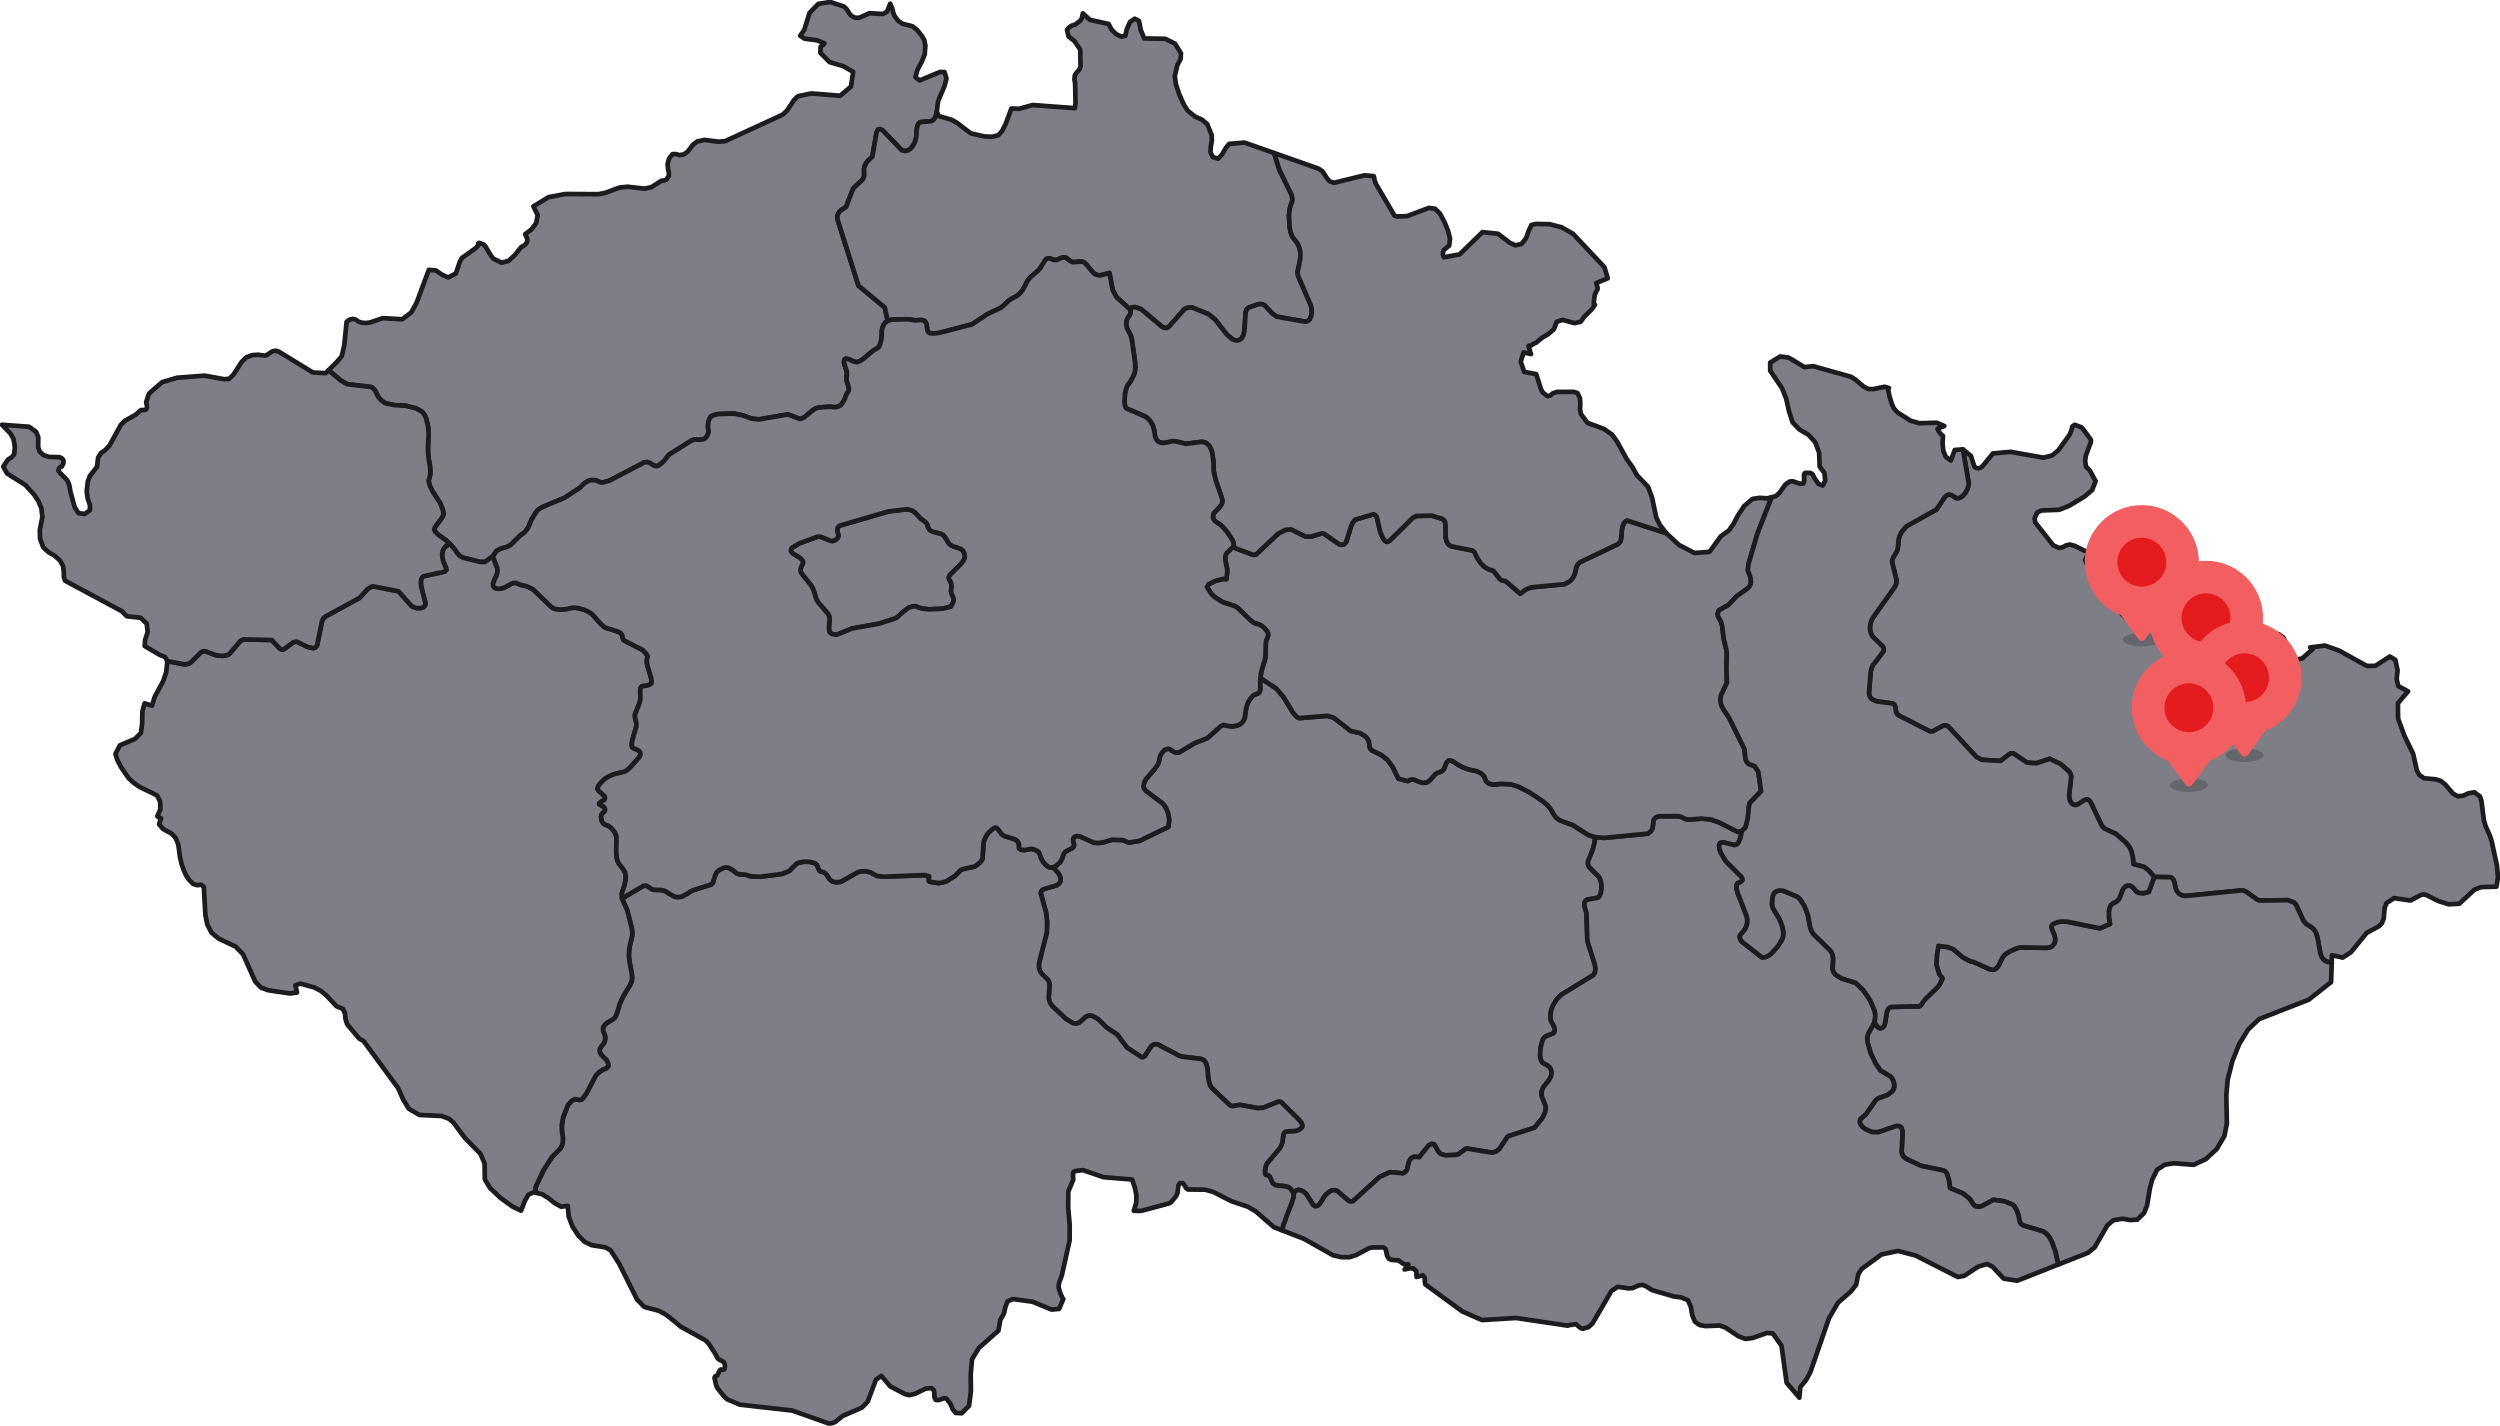
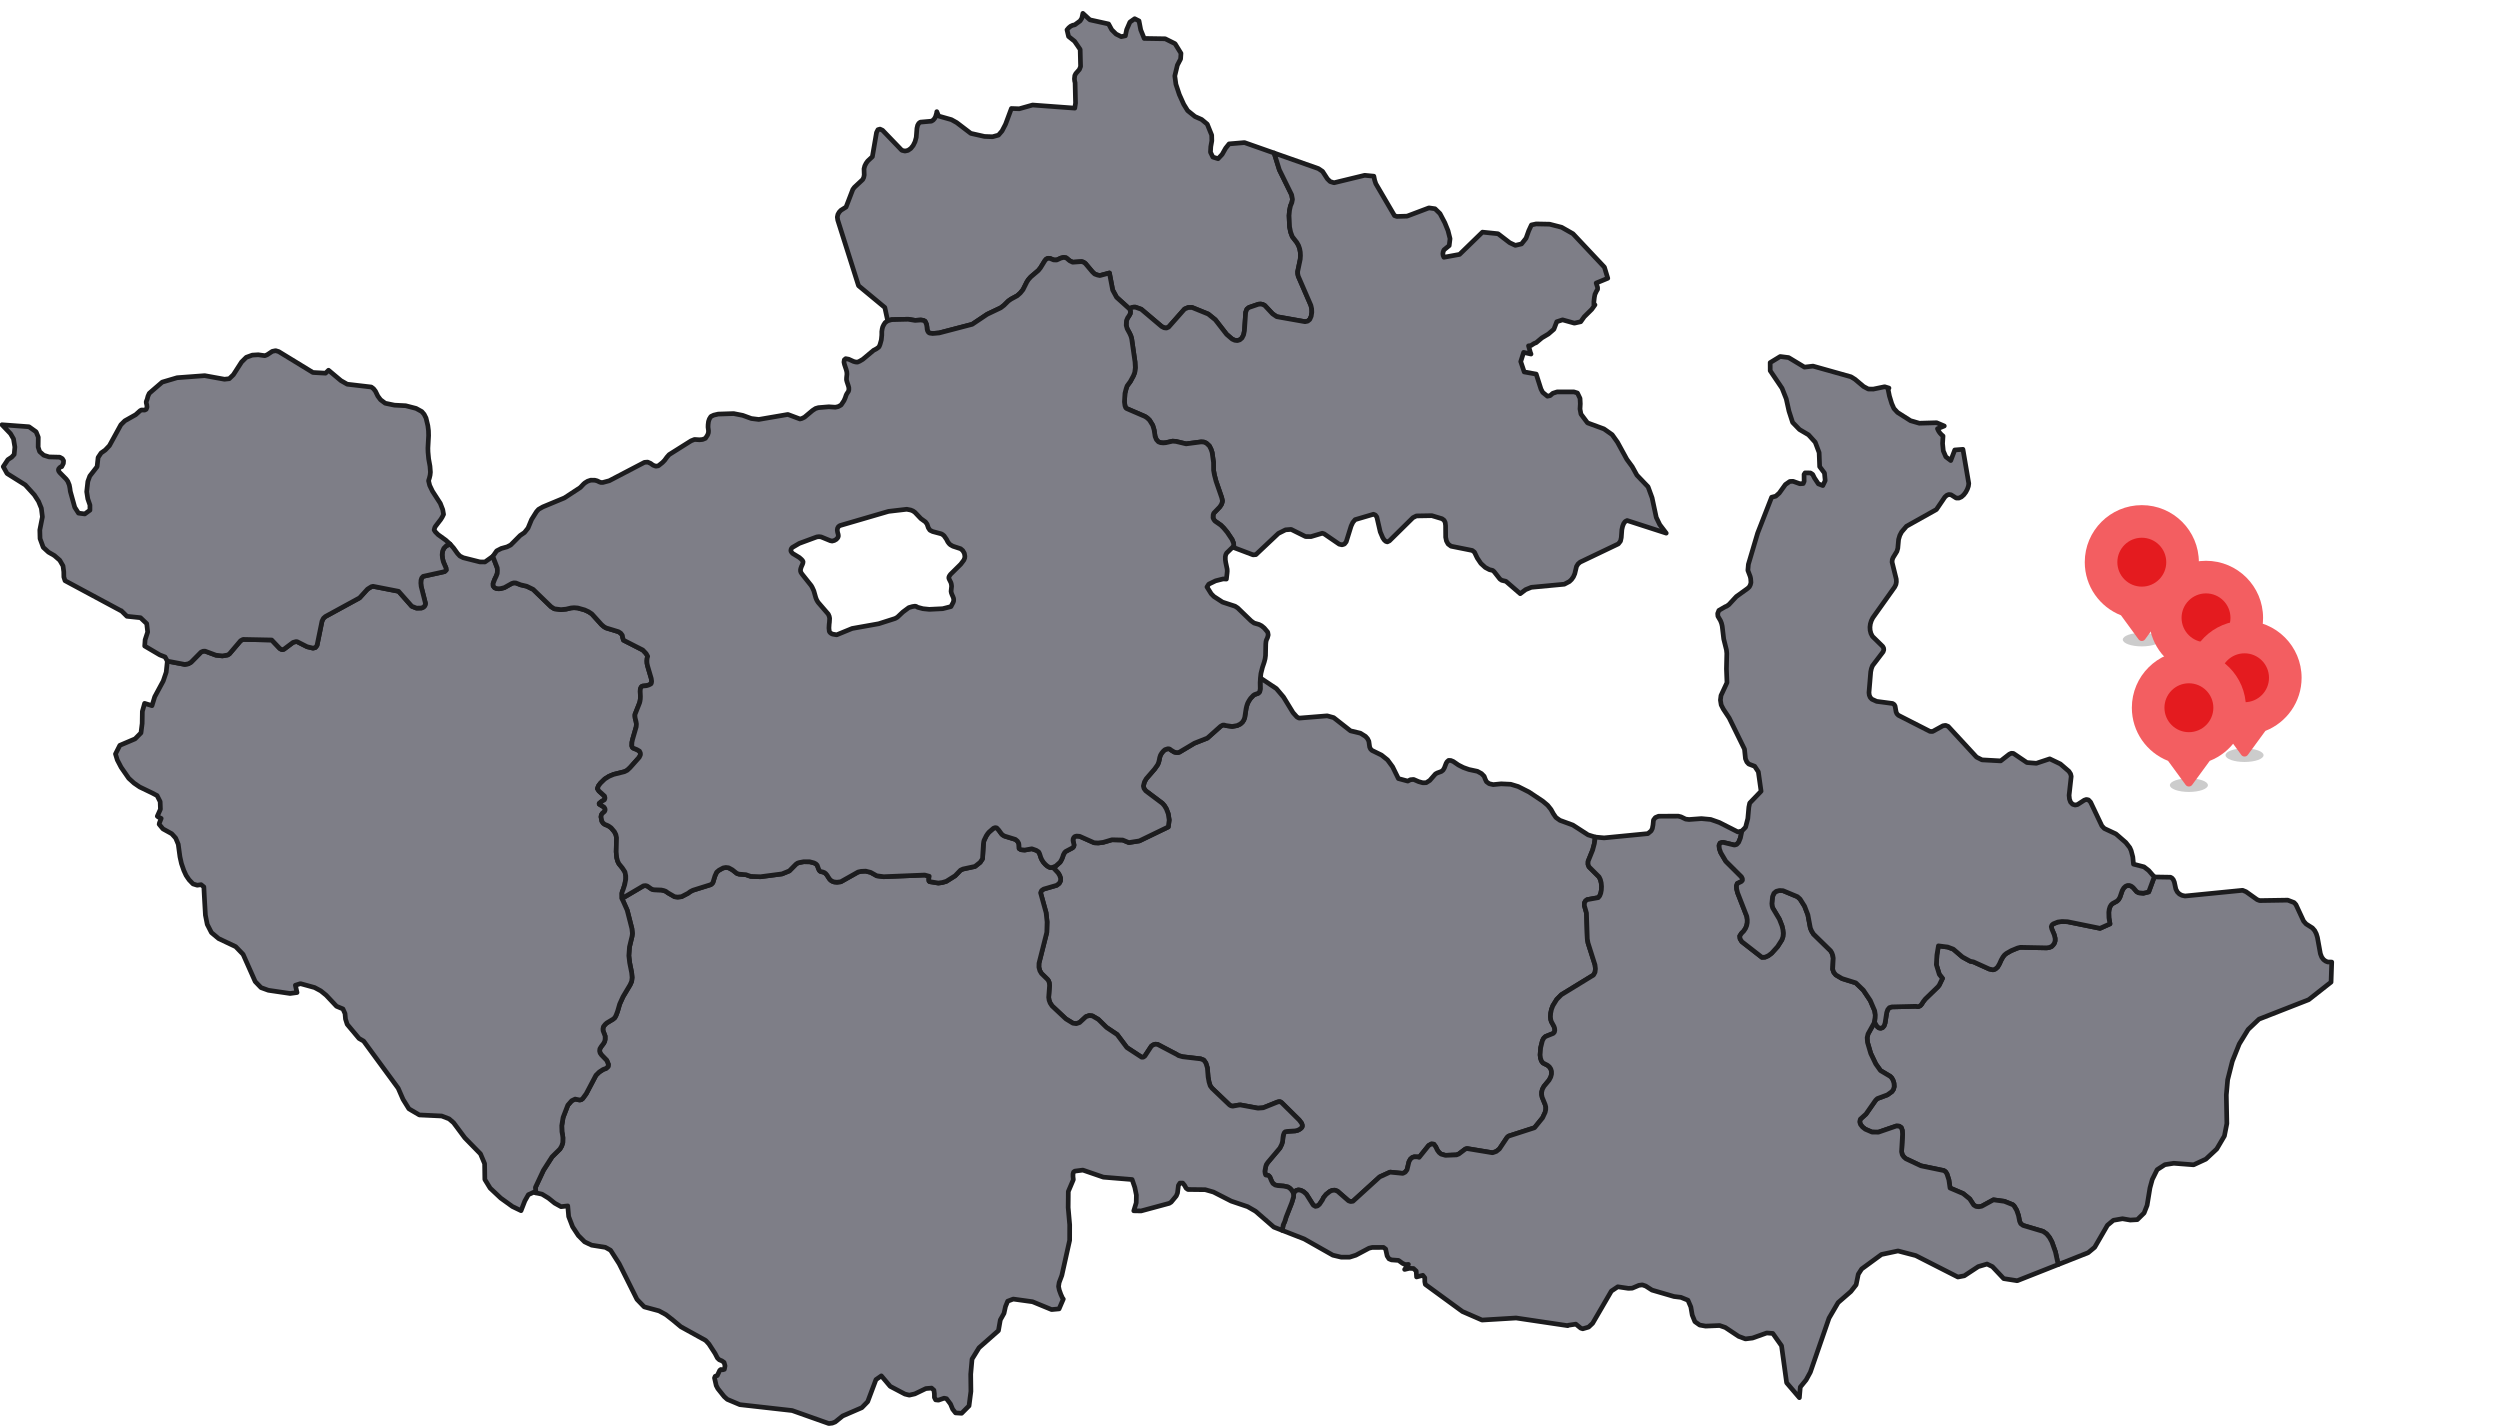
<svg xmlns="http://www.w3.org/2000/svg" version="1.1" id="svg981" x="0px" y="0px" width="584px" height="333px" viewBox="0 0 584 333" enable-background="new 0 0 584 333" xml:space="preserve">
  <rect fill="none" width="584" height="333" />
-   <path id="path736" fill="#7E7E87" stroke="#1C1C1E" stroke-width="1.098" stroke-linecap="round" stroke-linejoin="round" d="  M480.993,127.998l0.873-0.159l0.73-0.425l0.917-0.216l1.134,0.307l2.342,1.169l1.214,0.256l0.035,0.131l0.017,0.126l-0.017,0.105  l-0.035,0.097l-0.803,0.687l-0.276,0.74l0.267,0.769l0.813,0.815l0.954,1.146l0.589,1.488l0.479,1.659l0.678,1.605l0.973,1.346  l5.587,5.58l3.138,0.666l3.138-0.959l2.54-2.274l1.568-0.411l3.458-0.103l2.807-0.84l0.438-0.59l-0.152-1.339l-0.604-0.93  l-0.741-0.023l-0.688,0.217l-0.453-0.194l-0.383-3.043l1.433,0.36l1.223,0.307l5.035,3.306l-0.561,2.477l1.122,1.305l5.508,1.047  l1.311,0.728l2.719,2.352l1.017,0.459l2.022,0.423l1.024,0.762l0.367,0.736l0.594,2.078l0.481,0.908l1.713,1.406l1.248-0.25  l2.414-2.113l-0.098-0.228l-0.113-0.153l-0.153-0.075h-0.185l3.475-0.431l3.331,1.193l6.408,3.553l2.006-0.007l3.396-2.181  l1.274,0.775l0.535,2.43l-0.215,2.058l0.376,1.64l2.291,1.238l-2.374,2.761l0.037,3.588l1.498,4.063l2.031,4.199l0.864,3.886  l0.544,0.999l1.151,0.807l2.655,0.234l1.23,0.373l1.121,0.925l1.693,2.005l1.087,0.656l1.26-0.104l1.344-0.588l1.347-0.231  l1.292,0.964l0.356,1.041l0.58,4.589l0.399,1.281l1.018,2.325l0.384,1.203l1.238,5.678l0.249,2.748l-0.365,2.221l-3.529,0.096  l-1.615,0.618l-3.538,3.269l-2.414,0.139l-2.497-0.771l-2.824-1.427l-0.597-0.122l-0.597,0.122l-2.46,1.306l-3.814-0.557  l-1.773,1.125l-0.447,1.092l-0.216,2.473l-0.435,1.166l-0.713,0.726l-2.836,1.53l-3.67,4.513l-1.934,1.274l-2.514-0.569  l-0.055,1.608l-0.951-0.022l-0.494-0.206l-0.479-0.361l-0.415-0.56l-0.31-0.801l-0.688-3.794l-0.258-0.848l-0.374-0.748  l-0.535-0.619l-1.482-0.941l-0.58-0.656l-1.795-3.861l-0.433-0.48l-1.481-0.566l-6.55,0.104l-0.585-0.216l-2.599-1.852l-0.808-0.334  l-13.448,1.336l-0.725-0.154l-0.605-0.316l-0.477-0.484l-0.341-0.66l-0.354-1.646l-0.242-0.564l-0.303-0.362l-0.344-0.202  l-3.803-0.064l-1.291-1.496l-1.101-0.864l-2.458-0.632l-0.161-1.684l-0.385-1.475l-0.32-0.711l-0.926-1.184l-2.306-2.006  l-2.717-1.272l-0.571-0.603l-2.638-5.554l-0.484-0.511l-0.49-0.113l-0.495,0.167l-1.577,1.021l-0.564,0.119l-0.593-0.183  l-0.478-0.506l-0.256-0.722l-0.08-0.873l0.49-4.404l-0.142-0.582l-0.385-0.605l-2.001-1.724l-2.488-1.194l-3.125,1.039l-2.207-0.175  l-3.151-2.132l-0.501-0.031l-0.466,0.215l-2.004,1.562l-4.37-0.242l-1.271-0.64l-6.632-7.186l-0.606-0.234l-0.605,0.099  l-2.426,1.331l-0.606-0.02l-7.38-3.763l-0.35-0.358l-0.188-0.429l-0.238-1.359l-0.2-0.359l-0.375-0.253l-3.729-0.493l-1.12-0.511  l-0.386-0.423l-0.211-0.511l-0.077-0.592l0.406-4.873l0.165-0.757l0.256-0.665l2.476-3.25l0.154-0.451l-0.036-0.406l-0.204-0.381  l-2.412-2.368l-0.348-0.682l-0.187-0.726l-0.042-0.751l0.096-0.753l0.222-0.726l0.335-0.68l5.132-7.225l0.283-0.581l0.105-0.602  l-0.028-0.643l-0.98-3.967l0.058-0.609l0.199-0.481l0.875-1.429l0.21-0.728l0.183-2.05l0.279-0.936l0.422-0.818l1.141-1.33  l6.988-3.911l1.984-2.925l0.441-0.393l0.478-0.191l0.524,0.069l1.197,0.757l0.621,0.011l0.597-0.272l0.55-0.486l0.474-0.628  l0.368-0.7l0.242-0.698l0.086-0.629l-1.36-7.973l1.88,1.528l0.804,2.511l0.437,0.294l0.462,0.105l0.456-0.098l0.446-0.301  l2.531-3.084l4.109-0.376l7.707,1.368l1.996-0.524l1.48-1.213l2.558-3.554l0.48-1.105l0.224-0.921l0.561-0.363l1.462,0.545  l0.483,0.453l1.586,2.151l0.215,0.307l0.045,0.364l-0.064,0.404l-0.195,0.427l-0.938,2.526l-0.169,1.235l0.197,1.36l0.909,0.908  l1.344,2.496l-0.812,2.043l-1.747,1.518l-3.67,2.209l-2.298,0.905l-4.164,0.161l-0.943,0.481l-0.635,1.357l0.18,0.981l4.188,5.324  L480.993,127.998z" />
  <g id="g740">
    <ellipse id="ellipse738" fill-opacity="0.2" cx="500.327" cy="149.413" rx="4.442" ry="1.586" />
  </g>
  <path id="path742" fill="#F35E61" d="M500.327,118c7.359,0,13.327,5.967,13.327,13.327c0,5.643-3.509,10.467-8.462,12.411  l-4.106,5.612c-0.086,0.118-0.199,0.214-0.331,0.28c-0.133,0.066-0.279,0.101-0.428,0.101c-0.149,0-0.296-0.035-0.428-0.101  c-0.133-0.066-0.246-0.162-0.331-0.28l-4.106-5.612c-4.954-1.944-8.462-6.768-8.462-12.411C487,123.967,492.967,118,500.327,118z" />
  <path id="path744" fill="#E41B1F" d="M506.038,131.327c0-3.154-2.557-5.712-5.711-5.712c-3.155,0-5.712,2.558-5.712,5.712  c0,3.154,2.557,5.711,5.712,5.711C503.481,137.038,506.038,134.481,506.038,131.327z" />
  <g id="g748">
    <ellipse id="ellipse746" fill-opacity="0.2" cx="515.327" cy="162.413" rx="4.442" ry="1.586" />
  </g>
  <path id="path750" fill="#F35E61" d="M515.327,131c7.359,0,13.327,5.967,13.327,13.327c0,5.643-3.508,10.467-8.462,12.411  l-4.106,5.612c-0.086,0.118-0.199,0.214-0.331,0.28c-0.133,0.066-0.279,0.101-0.428,0.101c-0.149,0-0.296-0.035-0.428-0.101  c-0.133-0.066-0.246-0.162-0.331-0.28l-4.106-5.612c-4.954-1.944-8.462-6.768-8.462-12.411C502,136.967,507.967,131,515.327,131z" />
  <path id="path752" fill="#E41B1F" d="M521.038,144.327c0-3.154-2.557-5.712-5.711-5.712c-3.155,0-5.712,2.558-5.712,5.712  c0,3.154,2.557,5.711,5.712,5.711C518.481,150.038,521.038,147.481,521.038,144.327z" />
  <path id="path754" fill="#7E7E87" stroke="#1C1C1E" stroke-width="1.098" stroke-linecap="round" stroke-linejoin="round" d="  M510.426,209.311l13.448-1.336l0.808,0.334l2.599,1.852l0.586,0.216l6.55-0.104l1.481,0.566l0.432,0.48l1.795,3.861l0.58,0.656  l1.482,0.941l0.535,0.619l0.374,0.748l0.259,0.848l0.687,3.794l0.31,0.801l0.416,0.56l0.479,0.361l0.494,0.206l0.952,0.022  l-0.159,4.688l-2.033,1.599l-3.191,2.508l-11.604,4.541l-2.538,2.412l-2.078,3.392l-1.612,4.028l-1.096,4.336l-0.313,3.539  l0.013,0.795l0.111,5.893l-0.569,2.895l-1.792,3.043l-2.542,2.373l-2.859,1.32l-4.626-0.359l-2.085,0.328l-1.809,1.168l-1.141,2.3  l-0.536,1.95l-0.668,4.07l-0.705,1.801l-1.585,1.553l-1.649,0.096l-1.818-0.311l-2.12,0.367l-1.393,1.158l-2.975,5.145l-1.527,1.267  l-6.998,2.769l-0.642-2.963l-0.825-2.326l-0.565-1.045l-0.671-0.828l-0.818-0.584l-4.671-1.393l-0.556-0.398l-0.262-0.582  l-0.267-1.361l-0.43-1.225l-0.564-0.947l-0.325-0.326l-1.982-0.797l-2.544-0.346l-2.737,1.492l-0.678,0.129l-0.634-0.069  l-0.56-0.335l-0.932-1.43l-1.541-1.248l-3.056-1.301l-0.274-1.896l-0.442-1.382l-0.327-0.514l-0.41-0.279l-5.336-1.109l-3.548-1.667  l-0.471-0.419l-0.347-0.506l-0.172-0.698l0.229-4.089l-0.057-0.893l-0.239-0.658l-0.49-0.334l-0.647-0.043l-4.203,1.447l-1.5-0.02  l-1.575-0.682l-0.653-0.517l-0.458-0.586l-0.189-0.62l0.157-0.619l1.315-1.188l2.232-3.206l0.419-0.406l2.336-0.868l1.077-0.773  l0.356-0.528l0.174-0.638l-0.053-0.77l-0.227-0.724l-0.299-0.526l-0.365-0.375l-2.263-1.347l-1.102-1.545l-1.173-2.449l-0.762-2.591  l-0.078-1.109l0.204-0.857l1.417-2.559l0.083-0.293l0.088,0.213l0.381,0.687l0.277,0.321l0.335,0.227l0.381,0.068l0.433-0.15  l0.362-0.421l0.22-0.647l0.378-2.435l0.234-0.685l0.391-0.473l0.598-0.178l5.619-0.139l0.347,0.07l0.281-0.021l0.387-0.193  l0.283-0.313l0.413-0.651l0.468-0.597l2.945-2.85l0.296-0.373l0.77-1.594l-0.743-0.936l-0.694-2.266l0.133-2.268l0.357-2.131  l1.618,0.212l0.536,0.062l1.328,0.502l2.126,1.825l1.824,0.996l0.761,0.151l3.703,1.676l0.887,0.174l0.51-0.178l0.535-0.471  l0.428-0.736l0.397-0.881l0.417-0.741l0.358-0.455l0.443-0.362l1.124-0.643l1.486-0.618l0.67-0.167l6.141,0.122l0.614-0.093  l0.526-0.215l0.376-0.373l0.28-0.405l0.172-0.55v-0.588l-0.213-0.853l-0.563-1.339l-0.121-0.535l0.159-0.391l0.321-0.27l1.046-0.418  l0.976-0.128l1.312,0.056l7.575,1.539l2.32-1.037l-0.24-1.433l-0.032-1.297l0.088-0.653l0.185-0.602l0.271-0.457l0.315-0.29  l1.069-0.595l0.347-0.34l0.315-0.525l0.555-1.602l0.354-0.599l0.413-0.388l0.443-0.189l0.46-0.002l0.454,0.174l0.435,0.338  l0.81,0.939l0.493,0.258l1.067,0.102l1.254-0.313l1.291-3.49l3.802,0.064l0.345,0.202l0.304,0.362l0.24,0.564l0.355,1.646  l0.341,0.66l0.478,0.484l0.604,0.316L510.426,209.311z" />
  <path id="path756" fill="#7E7E87" stroke="#1C1C1E" stroke-width="1.098" stroke-linecap="round" stroke-linejoin="round" d="  M303.465,167.752l6.572-0.531l1.509,0.416l3.934,3.086l2.312,0.551l1.197,0.752l0.464,0.518l0.309,0.611l0.188,1.349l0.211,0.461  l0.331,0.331l2.231,1.092l1.406,1.125l1.178,1.6l1.36,2.762l2.183,0.586l0.617-0.313l0.752-0.072l1.175,0.512l0.95,0.266  l0.802-0.008l0.843-0.533l1.328-1.517l0.412-0.229l0.966-0.351l0.398-0.303l0.311-0.524l0.411-1.078l0.201-0.346l0.361-0.331  l0.521,0.009l0.589,0.24l1.208,0.828l1.163,0.589l1.282,0.455l1.985,0.425l0.961,0.53l0.614,0.628l0.256,0.682l0.28,0.588  l0.642,0.463l0.939,0.215l1.858-0.184l2.22,0.104l1.743,0.526l2.538,1.283l3.242,2.158l1.124,0.951l0.774,0.971l0.546,0.989  l0.605,0.88l0.924,0.663l3.036,1.11l3.535,2.287l1.684,0.521l-0.191,1.475l-0.406,1.539l-1.071,2.655l-0.015,0.697l0.222,0.577  l2.372,2.367l0.306,0.645l0.187,0.768l0.071,0.824l-0.04,0.818l-0.143,0.749l-0.246,0.614l-0.343,0.418l-2.583,0.463l-0.393,0.297  l-0.237,0.441l-0.034,0.617l0.501,1.779l0.193,6.055l0.174,0.955l1.624,5.1l0.104,0.914l-0.094,0.799l-0.343,0.648l-7.521,4.608  l-1.087,1.101l-0.905,1.475l-0.32,0.848l-0.19,0.906l-0.051,0.824l0.065,0.635l0.15,0.496l0.609,1.115l0.143,0.404l0.054,0.495  l-0.099,0.453l-0.267,0.284l-1.817,0.729l-0.417,0.399l-0.313,0.616l-0.398,1.619l-0.126,1.662l0.089,0.75l0.212,0.635l0.354,0.488  l1.075,0.549l0.449,0.373l0.317,0.48l0.171,0.564l0.004,0.635l-0.182,0.689l-0.384,0.723l-1.208,1.461l-0.363,0.68l-0.164,0.645  l-0.006,0.615l0.114,0.594l0.694,1.696l0.154,0.574l-0.004,0.614l-0.14,0.635l-0.601,1.296l-1.88,2.313l-6.066,1.959l-0.354,0.32  l-1.779,2.668l-0.721,0.586l-0.893,0.316l-5.949-0.98l-0.384,0.1l-1.537,1.158l-0.533,0.218l-2.585,0.108l-1.032-0.291l-0.45-0.36  l-0.415-0.556l-0.381-0.795l-0.442-0.601l-0.571-0.056l-0.638,0.353l-2.229,2.774l-0.356-0.109l-0.813-0.014l-0.456,0.171  l-0.421,0.366l-0.335,0.625l-0.438,1.848l-0.425,0.568l-0.559,0.289l-2.987-0.289l-2.426,1.111l-6.238,5.682l-0.534,0.074  l-0.501-0.17l-2.59-2.258l-0.602-0.221l-0.585,0.035l-0.546,0.222l-0.904,0.715l-0.598,0.728l-0.271,0.57l-0.697,1.033l-0.451,0.373  l-0.488,0.104l-0.505-0.285l-1.627-2.584l-0.631-0.555l-0.63-0.328l-0.587-0.099l-0.512,0.134l-0.392,0.362l-0.244,0.601  l-0.08-0.465l-0.428-0.677l-0.388-0.374l-0.413-0.264l-1.009-0.219l-1.362-0.107l-0.604-0.137l-0.533-0.371l-0.322-0.586  l-0.373-0.893l-0.268-0.322l-0.296-0.123h-0.269l-0.163-0.059l-0.116-0.332l-0.07-0.537l0.187-1.054l0.163-0.511l0.365-0.525  l2.805-3.328l0.429-0.877l0.189-0.644l0.091-0.942l0.096-0.58l0.2-0.525l0.228-0.225l0.451-0.084l1.904-0.125l0.589-0.146  l0.441-0.235l0.362-0.278l0.226-0.314l0.015-0.354l-0.159-0.471l-0.55-0.729l-4.098-4.055l-0.318-0.218l-0.294-0.021l-0.363,0.08  l-3.346,1.344l-1.229,0.089l-4.068-0.747l-0.388,0.02l-1.444,0.258l-0.402-0.082l-0.32-0.184l-4.094-3.908l-0.428-0.567  l-0.281-0.894l-0.213-1.172l-0.176-2.15l-0.347-1.114l-0.481-0.688l-0.741-0.293l-4.197-0.49l-0.982-0.273l-0.359-0.24l-4.532-2.38  l-0.537-0.034l-0.478,0.148l-0.436,0.313l-1.508,2.301l-0.366,0.263l-0.376,0.015l-3.464-2.265l-2.273-3.039l-2.48-1.657  l-1.928-1.893l-1.39-0.807l-0.742-0.074l-0.752,0.265l-1.481,1.374l-0.769,0.253l-0.791-0.108l-1.635-1l-3.236-3.033l-0.452-0.688  l-0.245-0.665l-0.092-0.655l0.2-2.733l-0.056-0.636l-0.161-0.465l-0.243-0.347l-1.427-1.394l-0.376-0.635l-0.222-0.813l0.018-0.935  l1.822-7.207l0.071-2.439l-0.232-2.164l-1.285-4.645l0.219-0.527l0.496-0.34l3.048-0.887l0.593-0.457l0.307-0.592l0.006-0.625  l-0.216-0.629l-0.357-0.592l-1.227-1.318l0.694-0.295l1.01-0.908l0.372-0.649l0.242-0.615l0.134-0.446l0.281-0.502l0.239-0.265  l1.659-0.882l0.242-0.284l0.078-0.367l-0.185-0.774l-0.056-0.319l0.039-0.351l0.15-0.305l0.239-0.227l0.402-0.104l0.713,0.055  l3.395,1.508l0.95,0.049l1.18-0.15l2.033-0.599l2.504,0.062l1.429,0.592l2.462-0.387l6.759-3.269l0.215-1.612l-0.228-1.455  l-0.44-1.16l-0.441-0.727l-0.488-0.557l-3.889-2.922l-0.4-0.545l-0.148-0.578l0.253-0.963l0.415-0.734l1.966-2.27l0.722-1.035  l0.215-0.535l0.131-0.533l0.108-0.583l0.189-0.565l0.281-0.47l0.365-0.444l0.359-0.328l0.108-0.055l0.587-0.188l0.268,0.015  l0.2,0.069l0.322,0.248l0.748,0.451l0.467,0.095l0.403,0.004l0.306-0.082l3.533-2.104l3-1.182l3.075-2.747l0.522-0.298l0.326-0.007  l0.469,0.131l1.416,0.2l1.161-0.211l0.735-0.358l0.496-0.452l0.322-0.498l0.205-0.561l0.33-2.142l0.136-0.562l0.176-0.539  l0.146-0.316l0.267-0.469l0.309-0.456l0.64-0.682l0.28-0.193l0.896-0.326l0.324-0.363l0.117-0.676l-0.025-1.412l0.068-1.106  l3.732,2.485l1.661,1.966l2.222,3.637l0.912,1.02L303.465,167.752z" />
-   <path id="path758" fill="#7E7E87" stroke="#1C1C1E" stroke-width="1.098" stroke-linecap="round" stroke-linejoin="round" d="  M200.68,4.159l2.414-1.073l3.129,0.176l0.98-0.509l0.748-1.898l0.5,1.165l0.187,0.826l0.294,0.824l0.811,1.124l1.07,0.75  l2.325,0.588l1.062,0.837l1.042,1.268l0.66,1.084l0.268,1.338l-0.161,2.062l-0.67,1.65l-1.032,1.968l-0.473,1.67l0.989,0.787  l4.77-1.989l1.041,0.021l0.464,1.55l-0.499,1.818l-1.461,3.443l-0.303,2.445l-0.052,0.363l-0.24,0.797l-0.226,0.427l-0.316,0.373  l-0.421,0.264l-2.602,0.227l-0.353,0.271l-0.269,0.466l-0.167,0.704l-0.161,2.114l-0.282,1.026l-0.436,0.88l-0.554,0.689  l-0.647,0.447L211.4,35.29l-0.737-0.176l-4.501-4.679l-0.601-0.277L205.08,30.3l-0.329,0.667l-0.969,5.636l-1.092,1.022  l-0.378,0.526l-0.304,0.609l-0.176,0.681l0.046,1.444l-0.117,0.579l-0.238,0.483l-1.947,1.818l-0.361,0.493l-1.578,4.11  l-1.212,0.766l-0.399,0.431l-0.299,0.528l-0.133,0.622l0.103,0.719l4.85,15.305l6.146,5.093l0.666,3.112l-0.588,0.416l-0.32,0.483  l-0.254,0.526l-0.121,0.466l-0.092,0.62v0.832l-0.109,1.103l-0.293,1.052l-0.135,0.341l-0.133,0.268l-0.548,0.408l-0.699,0.373  l-2.514,2.106l-0.748,0.44l-0.507,0.217l-0.454-0.042l-0.457-0.122l-1.141-0.524l-0.694-0.125l-0.321,0.268l-0.081,0.537  l0.122,0.547l0.398,1.198l0.137,0.519l0.037,0.53l-0.092,0.869l-0.013,0.462l0.105,0.436l0.322,0.962l0.121,0.453v0.506l-0.08,0.327  l-0.415,0.624l-0.148,0.314l-0.185,0.565l-0.296,0.68l-0.682,1.028l-0.681,0.375l-0.668,0.142l-1.517-0.104l-2.431,0.202  l-0.67,0.196l-0.722,0.472l-1.863,1.562l-0.626,0.307l-0.443,0.105l-2.812-1.054l-6.796,1.167l-1.738-0.217l-2.024-0.737  l-2.109-0.416l-3.603,0.12l-1.043,0.243l-0.668,0.316l-0.359,0.579l-0.202,0.588l-0.094,0.747l-0.017,0.573l0.111,0.859  l-0.026,0.453l-0.174,0.504l-0.515,0.795l-0.666,0.272l-0.722,0.071l-1.163-0.077l-0.817,0.328l-5.11,3.217l-0.522,0.593  l-0.54,0.742l-0.494,0.513l-0.963,0.763l-0.601,0.098l-0.654-0.245l-0.561-0.418l-0.696-0.301l-0.735,0.063l-8.219,4.295  l-1.516,0.405h-0.427l-0.361-0.118l-0.533-0.266l-0.537-0.139l-0.95-0.013l-0.735,0.244l-0.626,0.384l-0.294,0.251l-0.808,0.85  l-3.688,2.413l-5.047,2.101l-1.006,0.58l-0.481,0.541l-1.15,1.835l-0.828,1.996l-0.831,1.043l-1.002,0.682l-2.211,2.226  l-0.855,0.438l-1.337,0.369l-1.089,0.563l-0.894,1.287l-1.833,1.313l-1.193-0.011l-3.877-0.977l-0.789-0.399l-0.548-0.588  l-0.939-1.307l-0.803-0.897l-1.004-0.919l-1.807-1.302l-0.643-0.661l-0.266-0.425l0.146-0.543l0.161-0.295l1.247-1.631l0.348-0.566  l0.294-0.604l-0.187-1.101l-0.574-1.476l-1.824-2.821l-0.656-1.367l-0.266-1.088l0.2-0.631l0.161-0.667l0.079-0.711l-0.105-1.393  l-0.311-1.725l-0.146-1.591l-0.024-0.901l0.159-2.928l-0.028-1.148l-0.144-1.166l-0.428-1.79l-0.443-0.873l-0.546-0.639l-1.33-0.732  l-2.432-0.629l-2.626-0.133l-2.153-0.447l-1.096-0.82l-0.628-0.84l-0.565-1.157l-0.441-0.571l-0.522-0.4l-5.633-0.657l-1.47-0.841  l-2.894-2.423l1.881-1.861l1.222-1.449l0.561-2.474l0.561-5.529l0.713-0.498l0.722-0.176l0.714,0.154l0.668,0.505l0.757,0.225  l0.802,0.069l0.81-0.062l0.786-0.217h0.009l0.017-0.015l2.434-0.841l4.545,0.266l2.121-1.592l1.24-2.252l2.871-7.703l1.674,0.155  l1.399,0.983l1.437,0.639l1.808-0.927l0.919-2.754l0.48-0.865l3.236-2.305l0.516-0.563l0.055-0.491l0.239-0.168l1.051,0.386  l0.464,0.526l1.212,2.047l0.57,0.717l1.927,0.95l1.603-0.401l1.462-1.337l1.497-1.876l0.856-0.485l0.518-0.641l0.079-0.822  l-0.498-1.092l1.435-1.09l1.148-1.492l0.339-1.836l-0.997-2.09l3.529-2.142l3.913-0.74l7.745,0.041l1.663-0.332l3.279-1.219  l1.863-0.191l3.957,0.446l1.551-0.316l2.495-1.565l0.525-0.015l0.5-0.176l0.589-0.846l0.045-0.719l-0.206-0.958l-0.107-1.157  l0.365-1.326l0.795-0.981l0.729-0.028l0.838,0.255l1.089-0.163l0.881-0.663l1.318-1.695l0.928-0.663l1.685-0.367l3.154,0.41  l1.659-0.114l13.44-6.192l1.051-0.99l1.579-2.389l0.935-0.927l3.101-0.65l6.765,0.538l2.531-2.157l0.518-3.41l-2.301-1.338  l-3.181-0.94l-2.202-2.189l0.081-1.438l0.731-0.509l0.133-0.277l-1.719-0.7l-2.914-0.384l-1.008-0.665l0.963-1.396l1.212-3.949  l2.067-2.114l2.746-0.436l3.209,1.054l0.649,0.595l0.455,0.762l0.561,0.749l0.937,0.51L200.68,4.159z" />
  <path id="path760" fill="#7E7E87" stroke="#1C1C1E" stroke-width="1.098" stroke-linecap="round" stroke-linejoin="round" d="  M406.9,194.126l-0.347,1.619l-0.404,1.004l-0.467,0.513l-0.523,0.145l-2.74-0.659l-0.612,0.194l-0.24,0.531l0.07,0.774l0.326,0.933  l1.172,1.989l3.68,3.67l0.203,0.427l0.005,0.363l-0.229,0.283l-0.971,0.479l-0.188,0.547l0.043,0.75l0.226,0.891l2.141,5.49  l0.11,0.752l-0.007,0.718l-0.134,0.685l-0.265,0.646l-0.406,0.611l-0.56,0.578l-0.379,0.594l0.066,0.644l0.421,0.679l4.691,3.653  l0.737-0.034l0.765-0.342l0.761-0.574l1.392-1.546l1.005-1.579l0.256-0.748l0.066-0.816l-0.089-0.85l-0.204-0.852l-0.609-1.564  l-1.573-2.64l-0.129-0.46l-0.056-0.566l0.152-1.588l0.322-0.799l0.555-0.464l0.732-0.185l0.849,0.043l3.365,1.404l0.611,0.547  l1.057,1.68l0.77,2.008l0.579,3.097l0.291,0.677l0.433,0.711l4.007,3.912l0.288,0.484l0.205,0.572l0.116,0.668l-0.132,2.592  l0.265,0.736l0.49,0.597l1.437,0.843l3.224,1.01l1.756,1.697l1.618,2.416l1.025,2.393l0.15,0.963l-0.032,0.756l-0.096,0.621  l-0.069,0.234l-0.082,0.293l-1.418,2.56l-0.203,0.856l0.078,1.109l0.761,2.591l1.173,2.449l1.103,1.545l2.263,1.347l0.365,0.375  l0.299,0.526l0.226,0.724l0.053,0.77l-0.175,0.638l-0.354,0.528l-1.077,0.773l-2.336,0.868l-0.419,0.406l-2.233,3.206l-1.314,1.188  l-0.157,0.619l0.189,0.62l0.457,0.586l0.653,0.517l1.576,0.682l1.5,0.02l4.203-1.447l0.646,0.043l0.49,0.334l0.239,0.658  l0.057,0.893l-0.229,4.089l0.172,0.698l0.347,0.506l0.472,0.419l3.548,1.667l5.336,1.109l0.41,0.279l0.326,0.514l0.443,1.382  l0.273,1.896l3.056,1.301l1.542,1.248l0.931,1.43l0.56,0.335l0.634,0.069l0.677-0.129l2.739-1.492l2.543,0.346l1.983,0.797  l0.324,0.326l0.565,0.947l0.428,1.225l0.269,1.361l0.262,0.582l0.555,0.398l4.67,1.393l0.82,0.584l0.671,0.828l0.565,1.045  l0.825,2.326l0.641,2.963l-9.566,3.779l-3.158-0.494l-2.637-2.8l-1.257-0.608l-2.051,0.604l-1.581,1.041l-1.679,1.105l-1.499,0.285  l-9.84-5.009l-4.143-1.084l-3.861,0.826l-4.635,3.39l-0.783,1.221l-0.509,2.471l-1.238,1.58l-2.968,2.578l-2.121,3.629  l-4.359,12.615l-0.99,1.818l-1.361,1.67l-0.215,2.481l-2.978-3.478l-1.193-8.65l-2.041-2.881l-1.417-0.106l-3.314,1.183  l-1.659,0.203l-1.586-0.594l-3.118-2.076l-1.32-0.455l-3.279,0.137l-1.374-0.244l-1.13-0.799l-0.627-1.549l-0.319-1.879l-0.678-1.58  l-1.646-0.67l-1.597-0.191l-5.152-1.502l-1.47-0.946l-0.796-0.271l-0.791,0.105l-1.56,0.665l-0.892,0.041l-2.487-0.367l-1.497,1.002  l-4.376,7.527l-0.945,0.887l-1.354,0.397l-0.481-0.153l-1.142-0.935l-1.79,0.271l-0.098,0.088l-12.061-1.794l-7.967,0.481  l-4.573-1.99l-8.671-6.336l-0.126-0.65v-0.908l-0.454-0.563l-1.461,0.38l-0.09-1.382l-0.641-0.592l-0.974-0.039l-1.086,0.258  l0.882-1.174l-0.723,0.049l-0.64-0.292l-0.945-0.692l-1.649-0.121l-0.588-0.252l-0.428-0.67l-0.348-1.615l-0.499-0.379l-2.64,0.006  l-0.748,0.183l-3.065,1.629l-1.453,0.461h-1.986l-1.936-0.461l-6.692-3.791l-5.134-2.004l0.005-0.03l0.215-1.242l0.358-0.791  l0.32-1.049l1.315-3.332l0.415-1.375v-0.539l0.243-0.601l0.393-0.362l0.512-0.134l0.587,0.099l0.63,0.328l0.631,0.555l1.627,2.584  l0.505,0.285l0.488-0.104l0.451-0.373l0.696-1.033l0.272-0.57l0.598-0.728l0.904-0.715l0.546-0.222l0.585-0.035l0.602,0.221  l2.59,2.258l0.501,0.17l0.534-0.074l6.238-5.682l2.426-1.111l2.987,0.289l0.559-0.289l0.425-0.568l0.438-1.848l0.335-0.625  l0.421-0.366l0.456-0.171l0.813,0.014l0.356,0.109l2.229-2.774l0.638-0.353l0.571,0.056l0.442,0.601l0.381,0.795l0.415,0.555  l0.45,0.361l1.032,0.291l2.585-0.108l0.533-0.218l1.537-1.158l0.384-0.1l5.949,0.98l0.892-0.316l0.722-0.586l1.779-2.668l0.354-0.32  l6.066-1.959l1.88-2.313l0.601-1.296l0.14-0.635l0.004-0.614l-0.154-0.574l-0.694-1.696l-0.114-0.594l0.006-0.615l0.164-0.645  l0.363-0.68l1.208-1.461l0.384-0.723l0.182-0.689l-0.004-0.635l-0.171-0.564l-0.317-0.48l-0.449-0.373l-1.075-0.549l-0.355-0.488  l-0.211-0.635l-0.089-0.75l0.127-1.662l0.397-1.619l0.313-0.616l0.417-0.399l1.817-0.729l0.267-0.284l0.099-0.453l-0.054-0.495  l-0.143-0.404l-0.609-1.115l-0.15-0.496l-0.064-0.635l0.05-0.824l0.19-0.906l0.32-0.848l0.905-1.475l1.087-1.101l7.521-4.608  l0.344-0.648l0.093-0.799l-0.105-0.914l-1.623-5.1l-0.174-0.957l-0.193-6.053l-0.501-1.779l0.034-0.617l0.237-0.441l0.393-0.297  l2.583-0.463l0.343-0.418l0.247-0.614l0.142-0.749l0.04-0.818l-0.071-0.824l-0.187-0.768l-0.306-0.645l-2.372-2.367l-0.222-0.577  l0.014-0.697l1.072-2.655l0.406-1.539l0.191-1.475l2.075,0.186l10.224-0.998l0.761-0.631l0.281-0.547l0.161-0.871l0.105-1.117  l0.442-0.582l0.75-0.313l4.603-0.019l0.654,0.17l1.074,0.523l0.787,0.094l2.906-0.213l2.155,0.203l2.016,0.709l4.32,2.194  L406.9,194.126z" />
  <path id="path762" fill="#7E7E87" stroke="#1C1C1E" stroke-width="1.098" stroke-linecap="round" stroke-linejoin="round" d="  M239.383,198.572l1.659-0.301l1.041,0.371l0.575,0.371l0.207,0.434l0.266,0.844l0.267,0.592l0.359,0.543l0.444,0.491l0.402,0.356  l0.385,0.246l0.402,0.16l0.561-0.084l1.227,1.318l0.358,0.592l0.215,0.629l-0.006,0.625l-0.307,0.592l-0.593,0.457l-3.048,0.887  l-0.496,0.34l-0.219,0.527l1.285,4.645l0.232,2.164l-0.071,2.439l-1.822,7.207l-0.018,0.935l0.222,0.813l0.376,0.635l1.427,1.394  l0.243,0.347l0.161,0.465l0.056,0.635l-0.2,2.734l0.092,0.655l0.245,0.665l0.452,0.688l3.236,3.033l1.635,1l0.791,0.108l0.769-0.253  l1.481-1.374l0.752-0.265l0.742,0.074l1.39,0.807l1.928,1.893l2.481,1.657l2.272,3.039l3.464,2.265l0.376-0.015l0.366-0.263  l1.508-2.301l0.436-0.313l0.479-0.148l0.536,0.034l4.532,2.38l0.359,0.24l0.982,0.273l4.197,0.49l0.741,0.293l0.481,0.688  l0.348,1.114l0.175,2.15l0.214,1.172l0.28,0.893l0.428,0.568l4.095,3.907l0.319,0.185l0.403,0.082l1.444-0.258l0.387-0.02  l4.068,0.747l1.229-0.089l3.346-1.344l0.363-0.08l0.294,0.021l0.318,0.218l4.098,4.055l0.55,0.729l0.159,0.471l-0.015,0.354  l-0.226,0.314l-0.362,0.278l-0.441,0.235l-0.589,0.146l-1.904,0.124l-0.451,0.084l-0.228,0.226l-0.2,0.525l-0.096,0.58l-0.091,0.941  l-0.189,0.645l-0.428,0.877l-2.806,3.328l-0.365,0.525l-0.162,0.511l-0.188,1.054l0.071,0.537l0.116,0.332l0.162,0.059h0.27  l0.295,0.123l0.268,0.321l0.373,0.894l0.322,0.586l0.533,0.371l0.604,0.137l1.362,0.107l1.009,0.219l0.413,0.264l0.388,0.374  l0.428,0.676l0.08,0.466v0.539l-0.415,1.375l-1.315,3.332l-0.32,1.049l-0.358,0.791l-0.215,1.242l-0.005,0.03l-0.002-0.001  l-1.977-0.771l-4.262-3.705l-1.853-1.068l-3.833-1.297l-4.144-2.12l-1.925-0.55l-4.038-0.047l-0.428-0.301l-0.356-0.65l-0.437-0.545  l-0.659,0.006l-0.348,0.539l-0.215,1.766l-0.284,0.693l-1.193,1.441l-0.447,0.284l-6.578,1.778l-1.71-0.031l0.569-1.876l0.037-1.789  l-0.366-1.786l-0.633-1.855l-6.71-0.551l-4.796-1.652l-1.889,0.244l-0.277,0.218l-0.134,0.442v0.613l0.08,0.713l-1.176,2.774  l-0.034,3.743l0.355,4.018l-0.009,3.633l-1.827,8.215l-0.623,1.654l-0.142,0.916l0.168,0.825l0.374,1.037l0.383,0.847l0.187,0.237  l-0.989,2.294l-1.747,0.161l-4.455-1.833l-4.502-0.622l-1.302,0.498l-0.507,1.245l-0.348,1.592l-0.864,1.535l-0.437,2.503  l-4.538,4.003l-1.631,2.654l-0.31,3.531l0.045,3.992l-0.438,3.393l-0.391,0.392l-1.337,1.345l-1.418-0.094l-0.677-0.855  l-0.509-1.225l-0.925-1.232l-0.562-0.125l-1.32,0.463l-0.668-0.075l-0.277-0.548l-0.009-0.871l-0.107-0.833l-0.551-0.491  l-1.328,0.111l-2.585,1.246l-1.292,0.291l-1.018-0.25l-3.44-1.809l-2.066-2.445l-1.257,0.873l-1.934,5.15l-1.365,1.406l-4.482,1.939  l-1.737,1.399l-0.679,0.269l-0.829,0.094l-8.555-3.032l-12.221-1.376l-2.931-1.234l-0.723-0.648l-1.487-1.862l-0.374-0.715  l-0.402-1.783l0.16-0.378l0.49-0.18l0.58-1.223l0.258-0.189l0.419,0.078l0.393-0.119l0.161-0.816l-0.225-0.798l-0.516-0.364  l-0.598-0.244l-0.436-0.412l-0.554-1.072l-1.434-2.211l-0.758-0.824l-5.802-3.206l-1.889-1.575l-1.569-1.232l-1.64-0.899  l-3.466-0.935l-1.685-1.754l-4.162-8.332l-2.007-3.141l-1.211-0.677l-3.214-0.511l-1.629-0.77l-1.47-1.473l-1.347-2.053  l-0.918-2.389l-0.213-2.484l-1.569,0.176l-1.472-0.814l-1.461-1.176l-1.515-0.93l-1.422-0.305l-0.003-0.035l-0.107-1.231  l1.876-4.005l2.005-3.133l1.857-1.84l0.408-0.702l0.249-0.779l0.026-1.133l-0.08-0.655l-0.143-0.762l-0.043-1.423l0.311-1.912  l1.109-2.876l0.909-1.034l0.802-0.381l1.042,0.213l0.376-0.077l0.333-0.244l0.834-1.143l2.273-4.314l0.776-0.76l0.894-0.584  l0.701-0.257l0.468-0.437l0.067-0.494l-0.376-0.93l-1.206-1.242l-0.346-0.484l-0.122-0.465l0.053-0.514l0.308-0.517l0.552-0.722  l0.268-0.493l0.106-0.515v-0.732l-0.481-1.262l-0.026-0.434l0.107-0.516l0.415-0.523l0.346-0.32l1.5-0.903l0.412-0.356l0.293-0.572  l0.35-0.932l0.481-1.664l0.774-1.707l1.663-2.787l0.361-0.815l0.106-0.89l-0.106-1.131l-0.468-2.336l-0.187-1.635l0.148-2.045  l0.6-2.492l0.081-0.662l-0.12-1.133l-1.096-4.297l-1.221-2.738l5.003-2.947l0.494-0.06l0.405,0.103l1.005,0.701l0.481,0.16  l1.804,0.066l0.575,0.129l0.48,0.18l0.488,0.356l1.562,0.901l0.724,0.086l0.896-0.101l1.541-0.806l0.47-0.357l0.652-0.337  l4.164-1.303l0.28-0.222l0.213-0.252l0.47-1.535l0.413-0.906l0.561-0.469l0.964-0.522l0.615-0.108l0.66,0.076l0.868,0.475  l1.057,0.836l0.507,0.17l1.604,0.129l1.113,0.391l2.288,0.086l5.031-0.662l1.711-0.703l1.555-1.566l0.362-0.249l0.412-0.133  l1.032-0.194l1.382,0.01l1.029,0.268l0.455,0.242l0.28,0.297l0.32,0.869l0.174,0.348l0.187,0.197l0.241,0.099l0.333,0.054  l0.415,0.157l0.309,0.218l0.361,0.43l0.172,0.31l0.415,0.606l0.191,0.188l0.215,0.165l0.255,0.136l0.387,0.137l0.656,0.059  l0.881-0.105l4.04-2.275l0.709-0.16l1.072-0.048l1.15,0.288l1.435,0.798l1.617,0.213l9.58-0.39l1.055,0.285l-0.078,0.4l-0.027,0.371  l0.04,0.338l0.147,0.15l2.05,0.33l0.921-0.125l0.937-0.276l2.059-1.297l1.261-1.308l0.589-0.273l2.792-0.602l1.21-0.959l0.546-0.826  l0.215-3.486l0.053-0.414l0.082-0.378l0.533-1.095l0.361-0.536l0.268-0.315l1.056-0.916l0.416-0.145l0.332,0.072l0.474,0.506  l0.615,0.845l0.281,0.29l0.454,0.26l2.553,0.787l0.473,0.404l0.294,0.504l0.052,0.357l0.04,0.859l0.443,0.277L239.383,198.572z" />
-   <path id="path764" fill="#7E7E87" stroke="#1C1C1E" stroke-width="1.098" stroke-linecap="round" stroke-linejoin="round" d="  M217.086,142.351l-1.497-0.153l-1.215-0.326l-0.255-0.152l-0.174-0.078l-0.228-0.027l-0.578,0.085l-0.841,0.249l-1.392,1.033  l-1.27,1.202l-0.522,0.3l-3.853,1.232l-6.194,1.103l-3.616,1.483l-0.95-0.163l-0.282-0.122l-0.225-0.165l-0.151-0.153l-0.12-0.214  l-0.08-0.777l0.054-0.902l0.052-0.408l0.055-0.938l-0.094-0.48l-0.228-0.518l-2.325-2.698l-0.215-0.313l-0.187-0.348l-0.187-0.465  l-0.455-1.606l-0.389-0.852l-0.23-0.39l-2.126-2.671l-0.266-0.401l-0.097-0.305v-0.367l0.082-0.328l0.12-0.341l0.241-0.537  l0.109-0.32l0.039-0.313l-0.135-0.268l-0.228-0.254l-0.494-0.437l-1.589-0.969l-0.268-0.313l-0.138-0.251l0.016-0.21l0.029-0.181  l0.093-0.208l0.198-0.223l1.633-0.955l4.083-1.509l0.52-0.064l0.509,0.064l2.143,0.88l0.429,0.082l0.493-0.121l0.483-0.279  l0.346-0.399l0.121-0.335l-0.041-0.41l-0.134-0.482l-0.079-0.522l0.067-0.444l0.201-0.363l0.359-0.256l11.347-3.314l4.255-0.495  l0.937,0.182l0.546,0.228l0.447,0.328l1.377,1.447l1.07,0.774l0.374,0.509l0.295,0.863l0.372,0.564l0.644,0.313l2.022,0.539  l0.321,0.188l0.32,0.273l0.576,0.831l0.296,0.583l0.305,0.408l0.295,0.271l0.589,0.33l1.809,0.592l0.494,0.421l0.374,0.646  l0.121,0.674l-0.043,0.427l-0.198,0.488l-0.722,0.959l-2.398,2.372l-0.267,0.386l-0.107,0.272l-0.013,0.221l0.094,0.258l0.4,0.812  l0.094,0.373l0.054,0.442l-0.12,1.2l0.066,0.343l0.174,0.479l0.188,0.408l0.158,0.433l0.026,0.296l-0.026,0.339l-0.105,0.299  l-0.509,0.964l-1.925,0.493L217.086,142.351z" />
  <path id="path766" fill="#7E7E87" stroke="#1C1C1E" stroke-width="1.098" stroke-linecap="round" stroke-linejoin="round" d="  M115.122,129.966l1.028,2.69l0.042,0.584l-0.042,0.721l-0.254,0.661l-0.346,0.708l-0.363,0.966l0.015,0.577l0.32,0.417l0.428,0.18  l0.481,0.064l0.432-0.023l0.937-0.234l1.749-0.981l0.443-0.138l0.494,0.015l1.137,0.443l1.422,0.332l1.498,0.73l4.187,4.055  l0.762,0.48l1.543,0.194l1.202-0.116l1.166-0.273l0.693-0.06l0.855,0.064l1.626,0.459l0.933,0.432l0.75,0.5l2.257,2.496l0.59,0.507  l0.486,0.272l2.875,0.88l0.548,0.354l0.359,0.492l0.082,0.522l0.187,0.609l4.523,2.312l0.766,0.815l0.361,0.64l-0.134,0.472  l-0.053,0.582l0.026,0.568l0.148,0.679l0.842,2.865l0.093,0.651l-0.041,0.358l-0.091,0.238l-0.215,0.138l-0.361,0.169l-0.468,0.142  l-0.834,0.085l-0.253,0.065l-0.187,0.197l-0.189,0.445l-0.026,0.579l0.053,1.157l-0.027,0.601l-0.08,0.519l-0.092,0.365  l-1.083,2.731v0.373l0.053,0.473l0.2,0.793l0.093,0.571l-0.054,0.673l-0.853,2.957l-0.147,0.678l-0.027,0.793l0.118,0.347  l0.215,0.192l0.842,0.338l0.615,0.358l0.213,0.455l0.014,0.408l-0.281,0.586l-2.138,2.405l-0.668,0.623l-0.662,0.33l-2.525,0.631  l-1.083,0.455l-0.976,0.617l-1.019,0.99l-0.47,0.631l-0.226,0.633l0.346,0.549l1.311,1.185l0.112,0.479l-0.138,0.392l-0.696,0.405  l-0.52,0.443l0.013,0.178l1.115,0.683l0.213,0.347l0.053,0.33l-0.152,0.35l-0.507,0.441l-0.226,0.346l-0.082,0.473l0.2,1.027  l0.348,0.482l0.434,0.295l0.385,0.131l0.428,0.215l0.576,0.41l0.762,0.898l0.332,0.66l0.163,0.742l-0.08,3.297l0.119,1.369  l0.216,0.797l0.293,0.613l0.829,1.017l0.587,0.899l0.191,0.93v0.775l-0.253,1.293l-0.374,1.161l-0.164,0.372l-0.109,0.461  l0.015,1.213l1.221,2.737l1.097,4.298l0.119,1.133l-0.08,0.662l-0.601,2.492l-0.147,2.045l0.187,1.635l0.467,2.336l0.107,1.131  l-0.107,0.89l-0.361,0.815l-1.662,2.787l-0.775,1.707l-0.48,1.664l-0.35,0.932l-0.294,0.572l-0.411,0.356l-1.5,0.903l-0.346,0.32  l-0.416,0.523l-0.106,0.516l0.026,0.434l0.481,1.262v0.732l-0.107,0.515l-0.267,0.493l-0.552,0.722l-0.309,0.517l-0.052,0.514  l0.121,0.465l0.346,0.484l1.207,1.242l0.376,0.93l-0.068,0.494l-0.467,0.437l-0.702,0.257l-0.894,0.584l-0.776,0.76l-2.272,4.314  l-0.834,1.143l-0.333,0.244l-0.376,0.077l-1.042-0.213l-0.802,0.381l-0.909,1.034l-1.11,2.876l-0.31,1.911l0.043,1.424l0.142,0.762  l0.081,0.655l-0.027,1.133l-0.248,0.779l-0.408,0.702l-1.857,1.84l-2.005,3.133l-1.876,4.005l0.106,1.231l0.004,0.035h-0.002  l-0.555-0.117l-1.194,0.551l-0.821,1.447l-0.892,2.287l-2.014-0.969l-2.727-1.965l-2.478-2.331l-1.239-2.019l-0.052-3.692  l-0.963-2.293l-3.662-3.745l-2.621-3.52l-1.051-0.914l-1.73-0.666l-5.214-0.245l-2.443-1.433l-1.373-2.215l-1.132-2.6l-8.074-11.012  l-1.07-0.607l-0.017-0.014v-0.008l-2.755-3.287l-0.391-1.23l-0.116-1.279l-0.482-1.082l-1.496-0.621l-2.424-2.578l-1.25-1.016  l-1.46-0.785l-3.297-0.91l-1.186,0.373l0.383,1.707l-1.614,0.219l-5.08-0.747l-1.711-0.622l-1.363-1.417l-2.824-6.351l-1.738-1.803  l-3.976-1.879l-1.684-1.406l-0.982-1.918l-0.428-2.158l-0.249-4.358l-0.116-2.239l-0.642-0.523l-0.909,0.132l-0.971-0.298  l-0.937-0.98l-0.677-0.996l-0.544-1.189l-0.552-1.596l-0.348-1.561l-0.4-2.951l-0.606-1.445l-0.909-1.006l-2.059-1.137l-0.883-1.074  l0.062-0.322l0.409-1.047l-0.685-0.338l-0.222-0.179l0.729-1.633l-0.062-1.771l-0.712-1.412l-1.195-0.627l-2.869-1.381l-1.318-0.902  l-1.24-1.125l-1.782-2.572l-0.893-1.711l-0.426-1.408l1.016-2.012l3.565-1.518l1.373-1.396l0.277-2.196l0.043-2.809l0.527-1.887  l1.728,0.534l0.632-2.069l1.988-3.689l0.695-2.048l0.268-2.605l4.081,0.776l0.815-0.145l0.642-0.365l2.336-2.366l0.46-0.206  l0.477-0.023l2.542,0.95l1.509,0.161l1.231-0.208l0.41-0.268l2.604-3.065l0.572-0.309l6.696,0.137l1.883,1.984l0.324,0.191  l0.32,0.07l0.316-0.077l2.147-1.608l0.685-0.188l0.288,0.032l2.312,1.172l1.392,0.332l0.548-0.16l0.371-0.471l1.161-5.672  l0.342-0.683l0.458-0.405l7.986-4.362l1.857-2.048l0.901-0.562l0.398-0.086l5.95,1.166l3.082,3.492l1.113,0.44l1.164-0.03  l0.471-0.213l0.327-0.35l0.127-0.498l-1.012-3.987l-0.073-0.782l0.04-0.678l0.174-0.538l0.333-0.35l5.003-1.106l0.381-0.363  l-0.06-0.497l-0.604-1.408l-0.208-0.823l-0.082-0.839l0.086-0.804l0.307-0.717l0.574-0.582l0.887-0.395l0.802,0.897l0.939,1.307  l0.548,0.588l0.789,0.398l3.878,0.978l1.193,0.011L115.122,129.966z" />
-   <path id="path768" fill="#7E7E87" stroke="#1C1C1E" stroke-width="1.098" stroke-linecap="round" stroke-linejoin="round" d="  M411.384,184.826l-2.66,2.768l-0.199,0.948l-0.24,2.672l-0.521,2.011l-0.862,0.901l-0.938,0.207l-4.32-2.194l-2.016-0.709  l-2.155-0.203l-2.906,0.213l-0.787-0.094l-1.074-0.523l-0.654-0.17l-4.603,0.019l-0.75,0.313l-0.442,0.582l-0.105,1.117  l-0.161,0.871l-0.281,0.547l-0.761,0.631l-10.224,0.998l-2.075-0.186l-1.685-0.521l-3.535-2.287l-3.035-1.11l-0.924-0.663  l-0.605-0.88l-0.546-0.989l-0.775-0.971l-1.124-0.951l-3.241-2.158l-2.538-1.283l-1.742-0.526l-2.221-0.104l-1.858,0.184  l-0.939-0.215l-0.642-0.463l-0.28-0.588l-0.257-0.682l-0.613-0.628l-0.961-0.53l-1.985-0.425l-1.282-0.455l-1.163-0.589  l-1.209-0.828l-0.587-0.24l-0.522-0.009l-0.361,0.331l-0.201,0.346l-0.411,1.078l-0.312,0.524l-0.397,0.303l-0.965,0.351  l-0.413,0.229l-1.328,1.517l-0.842,0.533l-0.803,0.008l-0.951-0.266l-1.174-0.511l-0.752,0.071l-0.617,0.313l-2.183-0.586  l-1.36-2.762l-1.178-1.6l-1.407-1.125l-2.23-1.092l-0.331-0.331l-0.211-0.461l-0.188-1.349l-0.309-0.611l-0.464-0.518l-1.197-0.752  l-2.312-0.551l-3.934-3.086l-1.509-0.416l-6.573,0.531l-0.503-0.27l-0.912-1.02l-2.222-3.637l-1.661-1.966l-3.734-2.485l0.123-1.073  l0.346-1.382l0.426-1.271l0.204-0.781l0.096-0.736l0.056-2.681l0.053-0.578l0.104-0.394l0.228-0.481l0.188-0.672l-0.119-0.663  l-0.809-0.964l-0.626-0.519l-0.603-0.311l-1.138-0.325l-0.693-0.5l-3.146-3.039l-0.603-0.395l-2.93-0.959l-2.02-1.312l-0.629-0.639  l-0.989-1.589l0.419-0.656l1.595-0.775l1.754-0.445l0.769,0.033l0.161-1.382l0.039-0.473l-0.026-0.467l-0.322-1.52l-0.099-0.678  v-0.709l0.099-0.45l0.201-0.395l1.417-1.382l4.755,1.798l0.662-0.052l5.254-4.953l1.666-0.837l1.312-0.103l3.366,1.668l1.269,0.017  l2.639-0.788l0.451,0.15l3.507,2.404l0.664,0.15l0.555-0.182l0.42-0.528l1.137-3.658l0.398-0.854l0.542-0.654l4.285-1.262  l0.453,0.188l0.329,0.449l0.798,3.475l0.605,1.41l0.338,0.498l0.356,0.318l0.363,0.114l0.49-0.239l5.492-5.415l0.808-0.406  l3.598-0.064l2.391,0.721l0.477,0.354l0.257,0.509l0.089,0.723l0.021,2.733l0.181,0.865l0.39,0.721l0.683,0.51l4.955,0.992  l0.521,0.399l0.642,1.357l0.854,1.273l1.023,0.942l0.978,0.517l0.755,0.176l0.333,0.286l1.362,1.732l0.408,0.287l0.993,0.239  l3.344,2.893l1.252-0.945l1.339-0.543l7.707-0.725l1.182-0.623l0.51-0.485l0.429-0.609l0.323-0.741l0.402-1.687l0.36-0.59  l0.494-0.423l8.92-4.262l0.505-0.646l0.182-0.835l0.133-1.831l0.176-0.798l0.258-0.653l0.352-0.466l0.448-0.229l9.132,2.953  l2.969,2.749l3.617,1.885l3.503-0.258l2.655-3.638l1.917-1.391l1.052-1.498l0.937-1.824l1.549-2.353l1.935-1.665l1.711-0.251  l1.729,0.118l1.049-0.268l-3.267,8.36l-2.166,7.308l-0.121,1.412l0.548,1.453l0.106,0.475l0.068,0.907l-0.134,0.528l-0.24,0.479  l-0.389,0.371l-2.649,1.904l-1.765,1.904l-0.522,0.356l-0.32,0.123l-1.474,0.854l-0.282,0.721l0.054,0.639l0.604,1.033l0.241,0.618  l0.158,0.659l0.353,2.994l0.638,2.565l0.082,0.811l-0.082,3.615l0.123,3.219l-1.397,3.011l-0.133,1.056l0.179,1.131l0.494,0.973  l1.378,2.084l3.571,7.279l0.229,2.247l0.321,0.749l0.44,0.475l1.391,0.532l0.857,1.297L411.384,184.826z" />
  <path id="path770" fill="#7E7E87" stroke="#1C1C1E" stroke-width="1.098" stroke-linecap="round" stroke-linejoin="round" d="  M420.251,84.994l1.275,0.768l1.996-0.238l8.859,2.492l0.944,0.581l2.007,1.692l1.104,0.588l1.186,0.015l2.628-0.547l1.01,0.307  l-0.188,0.378l0.296,1.47l0.533,1.749l0.518,1.174l0.845,0.921l3.04,1.93l2.051,0.594l4.047-0.118l1.781,0.76l-1.586,0.642  l0.24,0.509l0.305,0.455l0.355,0.392l0.393,0.342l-0.108,1.76l0.171,1.71l0.596,1.389l1.15,0.871l0.937-2.47l1.906-0.146  l1.362,7.973l-0.086,0.629l-0.243,0.698l-0.369,0.7l-0.473,0.628l-0.551,0.486l-0.596,0.272l-0.621-0.011l-1.197-0.757l-0.525-0.069  l-0.478,0.191l-0.44,0.393l-1.985,2.925l-6.987,3.911l-1.141,1.33l-0.423,0.818l-0.279,0.936l-0.183,2.05l-0.209,0.728l-0.876,1.429  l-0.198,0.481l-0.058,0.609l0.979,3.967l0.028,0.643l-0.105,0.602l-0.282,0.581l-5.132,7.225l-0.335,0.68l-0.223,0.726l-0.095,0.753  l0.041,0.751l0.187,0.726l0.348,0.682l2.413,2.368l0.204,0.381l0.035,0.406l-0.153,0.451l-2.477,3.25l-0.256,0.665l-0.164,0.757  l-0.406,4.873l0.076,0.592l0.212,0.511l0.385,0.423l1.12,0.511l3.73,0.493l0.374,0.253l0.202,0.359l0.237,1.359l0.188,0.429  l0.349,0.358l7.381,3.763l0.606,0.02l2.426-1.331l0.606-0.099l0.605,0.233l6.632,7.187l1.271,0.64l4.371,0.242l2.003-1.562  l0.466-0.216l0.501,0.032l3.151,2.132l2.207,0.175l3.126-1.039l2.486,1.194l2.002,1.724l0.386,0.605l0.14,0.582l-0.49,4.404  l0.081,0.873l0.256,0.722l0.478,0.506l0.593,0.183l0.565-0.119l1.575-1.021l0.496-0.167l0.49,0.113l0.484,0.511l2.638,5.554  l0.572,0.602l2.716,1.273l2.306,2.006l0.926,1.184l0.319,0.711l0.386,1.475l0.161,1.684l2.457,0.632l1.103,0.864l1.29,1.496  l-1.29,3.49l-1.256,0.313l-1.065-0.103l-0.494-0.258l-0.81-0.939l-0.435-0.338l-0.454-0.174l-0.46,0.002l-0.443,0.189l-0.413,0.389  l-0.354,0.598l-0.555,1.602l-0.316,0.525l-0.346,0.34l-1.07,0.595l-0.313,0.291l-0.271,0.456l-0.186,0.602l-0.087,0.653l0.03,1.298  l0.242,1.432l-2.32,1.037l-7.575-1.539l-1.313-0.055l-0.976,0.127l-1.045,0.418l-0.322,0.271l-0.159,0.39l0.122,0.535l0.563,1.339  l0.213,0.853v0.59l-0.172,0.548l-0.281,0.405l-0.376,0.373l-0.525,0.216l-0.616,0.092l-6.14-0.122l-0.67,0.167l-1.487,0.618  l-1.124,0.643l-0.442,0.362l-0.357,0.455l-0.417,0.741l-0.398,0.881l-0.429,0.736l-0.535,0.471l-0.509,0.178l-0.886-0.174  l-3.704-1.676l-0.761-0.151l-1.823-0.996l-2.127-1.825l-1.328-0.502l-0.537-0.062l-1.618-0.212l-0.356,2.131l-0.133,2.268  l0.693,2.266l0.745,0.936l-0.771,1.594l-0.295,0.373l-2.946,2.85l-0.468,0.597l-0.413,0.651l-0.283,0.313l-0.387,0.193l-0.28,0.021  l-0.348-0.07l-5.619,0.139l-0.599,0.178l-0.389,0.473l-0.236,0.685l-0.378,2.435l-0.219,0.647l-0.362,0.421l-0.432,0.15  l-0.382-0.068l-0.335-0.227l-0.277-0.321l-0.381-0.685l-0.088-0.215l0.069-0.234l0.096-0.621l0.031-0.756l-0.149-0.963l-1.025-2.393  l-1.619-2.416l-1.755-1.697l-3.225-1.01l-1.436-0.843l-0.49-0.597l-0.264-0.736l0.131-2.591l-0.116-0.669l-0.206-0.572l-0.288-0.484  l-4.006-3.912l-0.432-0.711l-0.292-0.676l-0.58-3.098l-0.769-2.008l-1.057-1.68l-0.612-0.547l-3.365-1.404l-0.849-0.043  l-0.731,0.185l-0.555,0.464l-0.322,0.799l-0.153,1.588l0.057,0.566l0.129,0.46l1.573,2.64l0.609,1.564l0.203,0.852l0.089,0.851  l-0.065,0.815l-0.257,0.748l-1.004,1.58l-1.393,1.545l-0.761,0.574l-0.765,0.342l-0.737,0.034l-4.689-3.653l-0.422-0.679  l-0.067-0.644l0.38-0.594l0.559-0.578l0.406-0.611l0.266-0.646l0.134-0.685l0.007-0.718l-0.11-0.752l-2.142-5.49l-0.225-0.891  l-0.043-0.75l0.188-0.547l0.97-0.479l0.229-0.283l-0.004-0.363l-0.204-0.427l-3.68-3.67l-1.173-1.989l-0.325-0.933l-0.07-0.774  l0.24-0.531l0.612-0.194l2.74,0.659l0.522-0.145l0.467-0.513l0.405-1.004l0.347-1.619l0.861-0.901l0.522-2.011l0.239-2.672  l0.2-0.948l2.659-2.768l-0.639-4.53l-0.857-1.297l-1.392-0.532l-0.439-0.475l-0.321-0.749l-0.229-2.247l-3.571-7.279l-1.377-2.084  l-0.496-0.973l-0.178-1.131l0.133-1.056l1.397-3.011l-0.124-3.219l0.082-3.615l-0.082-0.811l-0.638-2.565l-0.352-2.994l-0.158-0.659  l-0.241-0.618l-0.605-1.033l-0.054-0.639l0.283-0.721l1.473-0.854l0.32-0.123l0.523-0.356l1.765-1.904l2.649-1.904l0.388-0.371  l0.24-0.479l0.133-0.528l-0.066-0.907l-0.107-0.475l-0.548-1.453l0.122-1.412l2.166-7.308l3.265-8.36l0.966-0.247l0.813-0.724  l1.436-2l1.033-0.719l0.758-0.028l1.594,0.571l0.775-0.054l0.214-0.497l-0.017-1.63l0.241-0.369l1.266,0.02l0.517,0.354l0.4,0.817  l0.918,1.38l1.042,0.398l0.554-1.151l-0.17-1.777l-1.122-1.494l-0.125-3.279l-0.909-2.421l-1.57-1.732l-2.104-1.235l-1.612-1.67  l-0.847-2.621l-0.641-2.88l-0.981-2.475l-2.763-4.095l-0.008-1.891l2.342-1.429l1.972,0.253L420.251,84.994z" />
  <path id="path772" fill="#7E7E87" stroke="#1C1C1E" stroke-width="1.098" stroke-linecap="round" stroke-linejoin="round" d="  M261.918,8.562l0.971-0.198l0.286-1.396V6.952l0.774-1.794l1.115-0.786l1.008,0.511l0.401,2.084l0.811,2.013l4.91,0.079l2.299,1.146  l1.382,2.247l-0.088,1.324l-0.75,1.438l-0.606,2.518l0.26,1.946l0.8,2.412l1.018,2.262l0.916,1.484l1.721,1.386l1.56,0.691  l1.309,1.088l1.034,2.563l0.029,1.327l-0.242,1.371l-0.071,1.298l0.552,1.129l1.075,0.342l0.146,0.045l0.954-1.009l0.819-1.453  l0.803-1.001l3.593-0.304l6.927,2.438l1.223,3.926l2.864,5.827l0.198,1.077l-0.153,0.768l-0.315,0.751l-0.22,1.039l-0.111,1.229  l0.121,2.651l0.255,1.228l0.387,1.035l1.063,1.371l0.393,0.697l0.262,0.756l0.148,0.798l0.037,0.822l-0.053,0.828l-0.605,2.9  l0.024,0.539l0.111,0.521l2.955,6.817l0.183,0.792l0.034,0.839l-0.14,0.91l-0.331,0.753l-0.488,0.4l-0.627,0.125l-6.604-1.17  l-0.98-0.668l-1.805-1.936l-0.488-0.257l-0.497-0.09l-0.509,0.043l-2.224,0.764l-0.481,0.388l-0.271,0.727l-0.294,4.323  l-0.198,0.962l-0.372,0.725l-0.513,0.432l-0.562,0.17l-0.601-0.067l-0.628-0.283l-1.289-1.112l-2.637-3.402l-1.654-1.335  l-3.757-1.528l-0.928,0.007l-0.841,0.35l-3.73,4.222l-0.503,0.223l-0.537-0.064l-0.587-0.301l-4.766-4.031l-1.378-0.487l-0.49,0.011  l-0.371,0.109l-0.258,0.146l-0.198,0.185l-3.067-2.764l-0.909-1.679l-0.762-3.988l-2.233,0.597l-0.578-0.125l-0.641-0.24l-0.522-0.5  l-1.644-1.958l-0.455-0.311l-0.441-0.125l-2.063,0.148l-0.709-0.339l-0.828-0.696l-0.603-0.092l-0.628,0.163l-0.98,0.449  l-0.709-0.021l-0.842-0.35l-0.493-0.03l-0.416,0.199l-0.319,0.391l-1.005,1.635l-0.499,0.622l-1.777,1.511l-0.55,0.622l-0.346,0.53  l-0.909,1.818l-0.617,0.766l-0.72,0.646l-1.435,0.779l-0.656,0.457l-1.016,1.011l-0.763,0.58l-3.157,1.506l-3.494,2.342  l-7.734,2.022l-1.5,0.129l-0.748-0.101l-0.241-0.174l-0.2-0.316l-0.109-0.386l-0.039-0.437l-0.053-0.391l-0.067-0.33l-0.161-0.395  l-0.176-0.333l-0.385-0.197l-0.602-0.092l-1.322,0.092l-1.637-0.266l-3.844,0.092l-0.935,0.271l-0.666-3.112l-6.146-5.093  l-4.849-15.305l-0.103-0.719l0.133-0.622l0.299-0.528l0.398-0.431l1.212-0.766l1.579-4.11l0.361-0.492l1.947-1.818l0.237-0.483  l0.118-0.579l-0.047-1.444l0.176-0.681l0.305-0.609l0.378-0.526l1.092-1.022l0.969-5.636l0.329-0.667l0.481-0.142l0.6,0.277  l4.502,4.679l0.737,0.176l0.709-0.159l0.647-0.447l0.554-0.689l0.436-0.88l0.282-1.026l0.161-2.114l0.166-0.704l0.27-0.466  l0.353-0.271l2.602-0.227l0.421-0.264l0.316-0.373l0.226-0.427l0.239-0.797l0.053-0.363l0.417,1.024l2.996,0.848l1.229,0.686  l3.297,2.515l3.201,0.719l1.872,0.071l1.389-0.382l0.838-0.966l0.821-1.582l1.362-3.668l1.837,0.065l3.119-0.878l9.85,0.728  l0.177-1.179l-0.106-4.752l-0.097-0.389l-0.055-0.522l0.081-0.764l0.239-0.468l0.847-0.962l0.268-0.695l-0.097-3.979l-1.312-1.919  l-1.399-1.112l-0.364-1.552h0.007l0.393-0.468l0.436-0.361l0.492-0.234l0.49-0.107l1.247-0.914l0.401-0.631l0.241-1.131l1.64,1.513  l4.367,0.964l0.73,1.354l1.017,1.007L261.918,8.562z" />
  <path id="path774" fill="#7E7E87" stroke="#1C1C1E" stroke-width="1.098" stroke-linecap="round" stroke-linejoin="round" d="  M76.047,87.175l0.696-0.687l2.893,2.423l1.47,0.841l5.633,0.657l0.522,0.4l0.441,0.571l0.565,1.157l0.628,0.841l1.096,0.82  l2.153,0.447l2.626,0.133l2.431,0.629l1.33,0.732l0.546,0.639l0.443,0.873l0.428,1.79l0.145,1.166l0.028,1.148l-0.159,2.928  l0.024,0.901l0.146,1.591l0.311,1.725l0.104,1.393l-0.078,0.711l-0.161,0.667l-0.2,0.631l0.265,1.088l0.657,1.367l1.823,2.821  l0.575,1.476l0.187,1.101l-0.294,0.604l-0.348,0.566l-1.247,1.631l-0.161,0.295l-0.146,0.543l0.266,0.425l0.643,0.661l1.807,1.302  l1.004,0.919l-0.886,0.395l-0.575,0.582l-0.306,0.717l-0.086,0.804l0.082,0.839l0.207,0.823l0.605,1.408l0.059,0.497l-0.381,0.363  l-5.003,1.106l-0.333,0.35l-0.174,0.538l-0.039,0.678l0.073,0.782l1.012,3.987l-0.127,0.498l-0.327,0.35l-0.472,0.213l-1.163,0.03  l-1.113-0.44l-3.083-3.492l-5.95-1.166l-0.398,0.086l-0.902,0.562l-1.857,2.048l-7.986,4.362l-0.458,0.405l-0.342,0.683  l-1.162,5.672l-0.37,0.471l-0.548,0.16l-1.392-0.332l-2.312-1.172l-0.288-0.032l-0.685,0.188l-2.147,1.608l-0.316,0.077l-0.32-0.07  l-0.323-0.191l-1.883-1.984l-6.696-0.137l-0.573,0.309l-2.604,3.065l-0.41,0.268l-1.23,0.208l-1.509-0.161l-2.542-0.95l-0.477,0.023  l-0.46,0.206l-2.336,2.366l-0.642,0.365l-0.815,0.145l-4.081-0.776l-0.535-0.969l-1.23-0.478l-3.529-2.08l0.099-1.455l0.597-1.809  l-0.223-1.962l-1.453-1.387l-3.172-0.333l-1.32-1.305h-0.088l-13.049-7.012l-0.275-0.856l-0.019-1.221l-0.178-1.376l-0.767-1.328  l-1.248-1.086l-1.382-0.799l-1.221-1.12l-0.748-2.039l-0.053-2.016l0.606-3.065l-0.25-2.026l-0.658-1.601l-0.973-1.505l-2.112-2.328  l-4.261-2.672l-0.89-1.604l1.078-1.631l0.892-0.586l0.58-0.629l0.159-1.729l-0.32-1.927l-0.696-1.202l-1.988-2.08l2.173,0.159  l4.137,0.307l1.657,1.182l0.509,1.25l-0.026,2.318l0.338,1.053l0.961,0.851l1.257,0.392l2.479,0.062l0.615,0.342l0.284,0.489  l-0.045,0.62l-0.381,0.76l-0.135,0.022l-0.116,0.041l-0.114,0.077l-0.108,0.098l-0.232,0.258l-0.081,0.273l0.09,0.298l0.223,0.315  l1.507,1.527l0.372,0.508l0.357,0.88l0.151,0.788l0.09,0.697l1.032,3.713l0.874,1.364l1.472,0.188l1.203-0.877v-1.198l-0.5-1.442  l-0.258-1.673l0.267-2.397l0.464-1.27l1.702-2.19l0.232-2.14l0.703-1.054l0.963-0.678l0.982-1.034l2.673-4.879l0.928-0.923  l2.53-1.425l1.025-0.923l0.313-0.182l0.774,0.028l0.348-0.189l0.187-0.497l-0.054-0.532l-0.116-0.455l-0.017-0.279l0.232-0.608  l0.178-0.686l0.303-0.672l0.642-0.56l2.388-2.056l3.477-1.028l6.453-0.483l4.608,0.839l1.123-0.125l0.963-0.931l1.906-2.97  l1.105-1.099l1.409-0.511l1.382-0.084l1.541,0.217l0.535-0.209l1.212-0.805l0.776-0.161l0.722,0.217l7.984,4.879L76.047,87.175z" />
  <path id="path776" fill="#7E7E87" stroke="#1C1C1E" stroke-width="1.098" stroke-linecap="round" stroke-linejoin="round" d="  M311.623,42.695l7.167-1.741l2.14,0.204l0.188,0.93l0.276,0.832l4.358,7.446l0.551,0.197l2.39-0.071l5.107-1.929l1.425,0.204  l1.158,1.127l1.124,2.14l0.748,1.842l0.473,1.878l-0.195,1.618l-1.239,1.013l-0.17,0.444l-0.071,0.434l0.064,0.429l0.177,0.408  l3.663-0.674l5.347-5.198l3.636,0.373l2.729,2.097l1.309,0.618l1.453-0.337l1.054-1.33l0.622-1.737l0.633-1.365l1.114-0.239  l3.129,0.063l2.815,0.725l2.647,1.505l7.344,7.812l0.786,2.591l-2.71,1.118l0.329,1.024v0.449l-0.241,0.38l-0.372,0.786  l-0.135,0.687l-0.116,1.047l0.007,0.799l0.244-0.077l-0.741,1.037l-1.773,1.76l-0.813,1.144l-1.478,0.33l-2.763-0.771l-1.355,0.442  l-0.668,1.754l-1.292,1.114l-1.516,0.904l-1.328,1.114l-0.473,0.189l-0.793,0.504l-0.526,0.049l0.419,1.507l0.161,0.412  l-1.721-0.391l-0.679,2.149l0.813,2.423l2.798,0.496l1.113,3.492l0.411,0.785l1.104,0.895l0.635-0.141l0.614-0.539l1.007-0.328  h3.932l0.819,0.258l0.605,1.258l0.063,1.258l-0.069,1.232l0.222,1.181l1.532,2.047l3.842,1.411l1.915,1.348l1.24,1.751l2.192,4.009  l1.248,1.7l1.096,1.988l2.613,2.734l0.935,2.55l0.98,4.597l0.812,1.685l1.515,1.99l-9.132-2.953l-0.447,0.229l-0.353,0.466  l-0.258,0.654l-0.176,0.797l-0.133,1.831l-0.182,0.835l-0.505,0.646l-8.92,4.262l-0.494,0.423l-0.361,0.59l-0.401,1.687  l-0.323,0.741l-0.429,0.609l-0.51,0.485l-1.181,0.623l-7.708,0.725l-1.339,0.543l-1.252,0.945l-3.344-2.893l-0.993-0.239  l-0.408-0.287l-1.363-1.732l-0.333-0.286l-0.754-0.176l-0.978-0.517l-1.023-0.942l-0.854-1.273l-0.642-1.357l-0.521-0.399  l-4.955-0.992l-0.682-0.51l-0.39-0.721l-0.182-0.865l-0.021-2.733l-0.09-0.723l-0.256-0.509l-0.477-0.354l-2.392-0.721l-3.598,0.064  l-0.808,0.406l-5.492,5.415l-0.49,0.239l-0.363-0.114l-0.356-0.318l-0.338-0.498l-0.604-1.41l-0.799-3.475l-0.329-0.449  l-0.453-0.188l-4.285,1.262l-0.542,0.654l-0.398,0.854l-1.138,3.658l-0.419,0.528l-0.555,0.182l-0.664-0.15l-3.507-2.404  l-0.451-0.15l-2.639,0.788l-1.269-0.017l-3.367-1.668l-1.311,0.103l-1.666,0.837l-5.254,4.953l-0.662,0.052l-4.755-1.798  l0.253-0.378l-0.052-0.556l-0.335-0.84l-1.136-1.697l-0.83-1.003l-0.658-0.658l-1.379-0.958l-0.239-0.313l-0.213-0.425l0.026-0.698  l0.133-0.403l1.404-1.462l0.361-0.536l0.107-0.266l0.106-0.307l0.056-0.333l-0.175-0.753l-1.325-3.834l-0.372-1.436l-0.202-1.109  l-0.013-1.827l-0.32-2.309l-0.254-0.766l-0.389-0.784l-0.709-0.65l-0.578-0.249l-0.628-0.043l-3.53,0.461l-2.358-0.568l-0.788-0.061  l-1.591,0.354l-0.606,0.049l-0.627-0.058l-0.497-0.193l-0.466-0.517l-0.296-0.719l-0.241-1.55l-0.32-1.065l-0.735-1.198  l-0.535-0.517l-0.535-0.356l-4.27-1.846l-0.228-0.169l-0.185-0.501l-0.121-0.897l0.121-1.992l0.281-1.088l0.226-0.655l0.75-1.021  l0.735-1.357l0.294-0.762l0.134-1.112l-0.069-1.328l-0.787-5.475l-0.174-0.586l-0.281-0.627l-0.587-1.071l-0.228-0.811l0.054-1.073  l0.294-0.706l0.067-0.069l0.281-0.431l0.267-0.481l0.026-0.506l-0.174-0.519l0.198-0.185l0.259-0.146l0.37-0.109l0.49-0.011  l1.378,0.487l4.766,4.031l0.587,0.301l0.537,0.064l0.503-0.223l3.73-4.222l0.841-0.35l0.928-0.007l3.758,1.528l1.653,1.335  l2.637,3.402l1.289,1.112l0.628,0.283l0.601,0.067l0.563-0.17l0.512-0.432l0.372-0.725l0.199-0.962l0.293-4.323l0.271-0.727  l0.481-0.388l2.224-0.764l0.51-0.043l0.496,0.09l0.488,0.257l1.805,1.936l0.98,0.668l6.604,1.17l0.626-0.125l0.488-0.4l0.331-0.753  l0.141-0.91l-0.035-0.839l-0.182-0.792l-2.956-6.817l-0.111-0.521l-0.024-0.539l0.605-2.9l0.053-0.828l-0.037-0.822l-0.148-0.798  l-0.262-0.756l-0.393-0.697l-1.063-1.371l-0.387-1.035l-0.254-1.228l-0.122-2.651l0.111-1.229l0.22-1.039l0.315-0.751l0.154-0.768  l-0.199-1.077l-2.865-5.827l-1.221-3.926l10.326,3.628l0.982,0.657l1.139,1.754l0.632,0.62L311.623,42.695z" />
  <path id="path778" fill="#7E7E87" stroke="#1C1C1E" stroke-width="1.098" stroke-linecap="round" stroke-linejoin="round" d="  M194.397,126.391l-0.429-0.082l-2.143-0.88l-0.507-0.064l-0.522,0.064l-4.083,1.507l-1.631,0.957l-0.198,0.223l-0.093,0.208  l-0.029,0.179l-0.016,0.21l0.138,0.251l0.267,0.313l1.59,0.97l0.494,0.438l0.226,0.254l0.135,0.268l-0.039,0.315l-0.109,0.318  l-0.241,0.537l-0.12,0.341l-0.082,0.326v0.369l0.095,0.305l0.268,0.401l2.126,2.67l0.23,0.389l0.39,0.852l0.454,1.605l0.185,0.464  l0.189,0.348l0.213,0.313l2.327,2.696l0.228,0.519l0.092,0.479l-0.053,0.936l-0.054,0.408l-0.054,0.903l0.08,0.777l0.12,0.213  l0.152,0.154l0.224,0.166l0.283,0.12l0.948,0.165l3.615-1.485l6.195-1.103l3.853-1.232l0.521-0.299l1.27-1.2l1.392-1.034  l0.844-0.249l0.577-0.084l0.229,0.028l0.174,0.077l0.254,0.151l1.216,0.326l1.496,0.154l3.135-0.154l1.924-0.492l0.507-0.965  l0.107-0.299l0.026-0.339l-0.026-0.296l-0.159-0.434l-0.189-0.407l-0.174-0.479l-0.066-0.344l0.12-1.201l-0.054-0.441l-0.094-0.373  l-0.402-0.813l-0.093-0.258l0.013-0.219l0.106-0.272l0.268-0.385l2.4-2.373l0.722-0.958l0.198-0.487l0.041-0.427l-0.12-0.674  l-0.374-0.648l-0.494-0.419l-1.808-0.592l-0.589-0.329l-0.294-0.274l-0.307-0.406l-0.293-0.584l-0.576-0.832l-0.32-0.271  l-0.322-0.187l-2.022-0.539l-0.643-0.313l-0.372-0.563l-0.296-0.863l-0.372-0.509l-1.072-0.773l-1.375-1.45l-0.447-0.325  l-0.548-0.229l-0.937-0.182l-4.255,0.495l-11.345,3.314l-0.361,0.256l-0.2,0.364l-0.066,0.445l0.079,0.523l0.134,0.479l0.04,0.412  l-0.122,0.335l-0.346,0.399l-0.482,0.277l-0.494,0.124L194.397,126.391z M250.582,61.254l2.063-0.148l0.441,0.127l0.455,0.311  l1.642,1.958l0.524,0.5l0.641,0.24l0.58,0.127l2.233-0.597l0.761,3.988l0.909,1.68l3.066,2.764l0.174,0.519l-0.026,0.506  l-0.266,0.481l-0.28,0.431l-0.07,0.071l-0.293,0.704l-0.053,1.075l0.227,0.809l0.587,1.071l0.281,0.627l0.173,0.586l0.79,5.475  l0.069,1.328l-0.135,1.112l-0.293,0.764l-0.735,1.357l-0.749,1.021l-0.226,0.655l-0.28,1.087l-0.122,1.992l0.122,0.895l0.185,0.504  l0.228,0.168l4.27,1.844l0.535,0.355l0.535,0.517l0.735,1.198l0.32,1.065l0.241,1.55l0.295,0.719l0.466,0.517l0.496,0.193  l0.626,0.06l0.606-0.049l1.592-0.358l0.789,0.062l2.357,0.566l3.531-0.461l0.627,0.043l0.58,0.247l0.708,0.652l0.389,0.784  l0.255,0.764l0.32,2.311l0.013,1.825l0.2,1.109l0.372,1.436l1.324,3.832l0.174,0.753l-0.056,0.335l-0.106,0.307l-0.107,0.266  l-0.363,0.536l-1.405,1.462l-0.132,0.403l-0.027,0.696l0.212,0.425l0.241,0.313l1.379,0.96l0.658,0.656l0.83,1.003l1.134,1.697  l0.336,0.84l0.053,0.556l-0.255,0.38l-1.415,1.382l-0.201,0.395l-0.099,0.45v0.709l0.099,0.678l0.322,1.52l0.026,0.467l-0.039,0.473  l-0.161,1.382l-0.767-0.033l-1.754,0.445l-1.595,0.775l-0.419,0.656l0.989,1.589l0.627,0.641l2.02,1.312l2.93,0.959l0.603,0.395  l3.146,3.039l0.695,0.5l1.138,0.325l0.603,0.311l0.626,0.521l0.809,0.964l0.117,0.663l-0.188,0.672l-0.228,0.481l-0.104,0.393  l-0.053,0.579l-0.056,2.681l-0.097,0.736l-0.201,0.781l-0.426,1.271l-0.346,1.382l-0.123,1.073l-0.066,1.106l0.025,1.412  l-0.117,0.676l-0.323,0.363l-0.896,0.324l-0.281,0.193l-0.642,0.681l-0.309,0.457l-0.267,0.468l-0.146,0.317l-0.174,0.539  l-0.139,0.56l-0.329,2.144l-0.205,0.561l-0.322,0.498l-0.496,0.452l-0.735,0.358l-1.161,0.211l-1.418-0.2l-0.468-0.131l-0.325,0.007  l-0.522,0.296l-3.075,2.747l-3,1.184l-3.533,2.103l-0.307,0.082h-0.402l-0.467-0.099l-0.748-0.451l-0.32-0.248l-0.2-0.067  l-0.268-0.015l-0.587,0.188l-0.109,0.055l-0.361,0.328l-0.364,0.444l-0.281,0.47l-0.187,0.565l-0.108,0.581l-0.133,0.533  l-0.215,0.535l-0.722,1.035l-1.966,2.27l-0.415,0.734l-0.255,0.961l0.148,0.578l0.4,0.547l3.891,2.922l0.486,0.557l0.441,0.727  l0.44,1.16l0.228,1.457l-0.213,1.612l-6.76,3.269l-2.461,0.387l-1.429-0.594l-2.504-0.06l-2.033,0.599l-1.18,0.149l-0.951-0.048  l-3.394-1.51l-0.713-0.053l-0.402,0.104l-0.241,0.227l-0.148,0.303l-0.039,0.351l0.056,0.319l0.185,0.774l-0.081,0.367l-0.241,0.284  l-1.659,0.884l-0.241,0.265l-0.281,0.502l-0.134,0.446l-0.242,0.614l-0.372,0.65l-1.008,0.908l-0.696,0.295l-0.561,0.082l-0.4-0.156  l-0.387-0.246l-0.402-0.359l-0.442-0.488l-0.359-0.545l-0.267-0.592l-0.268-0.844l-0.205-0.434l-0.575-0.371l-1.041-0.371  l-1.659,0.301l-0.87-0.082l-0.442-0.277l-0.039-0.859l-0.052-0.357l-0.294-0.504l-0.473-0.404l-2.553-0.787l-0.455-0.262l-0.28-0.29  l-0.615-0.844l-0.472-0.507l-0.335-0.074l-0.415,0.145l-1.057,0.916l-0.267,0.315l-0.361,0.536l-0.535,1.095l-0.08,0.378  l-0.055,0.414l-0.213,3.488l-0.548,0.824l-1.21,0.961l-2.792,0.601l-0.59,0.274l-1.26,1.308l-2.059,1.297l-0.937,0.276l-0.921,0.125  l-2.05-0.329l-0.145-0.151l-0.04-0.338l0.026-0.371l0.081-0.398l-1.055-0.284l-9.58,0.389l-1.618-0.213l-1.434-0.798l-1.151-0.288  l-1.071,0.048l-0.709,0.158l-4.042,2.277l-0.881,0.104l-0.655-0.059l-0.389-0.137l-0.254-0.136l-0.215-0.165l-0.191-0.188  l-0.415-0.606l-0.172-0.31l-0.361-0.43l-0.307-0.217l-0.415-0.158l-0.335-0.054l-0.241-0.097l-0.187-0.199l-0.174-0.346l-0.32-0.869  l-0.28-0.297l-0.455-0.242l-1.029-0.268l-1.382-0.01l-1.03,0.194l-0.414,0.133l-0.361,0.249l-1.554,1.568l-1.711,0.701l-5.032,0.662  l-2.287-0.086l-1.115-0.391l-1.603-0.129l-0.507-0.169l-1.056-0.839l-0.868-0.475l-0.66-0.076l-0.616,0.109l-0.963,0.521  l-0.561,0.469L167,204.648l-0.468,1.533l-0.215,0.254l-0.28,0.219l-4.164,1.306l-0.653,0.337l-0.467,0.357l-1.543,0.806  l-0.896,0.101l-0.722-0.086l-1.564-0.901l-0.488-0.358l-0.481-0.18l-0.574-0.129l-1.805-0.064l-0.48-0.162l-1.003-0.701  l-0.406-0.103l-0.493,0.06l-5.006,2.947l-0.013-1.213l0.109-0.462l0.164-0.373l0.375-1.161l0.252-1.294v-0.774l-0.191-0.928  l-0.587-0.902l-0.83-1.016l-0.294-0.613l-0.215-0.797l-0.12-1.369l0.08-3.297l-0.16-0.744l-0.333-0.66l-0.762-0.899l-0.576-0.409  l-0.428-0.216l-0.387-0.131l-0.432-0.296l-0.348-0.48l-0.2-1.029l0.082-0.473l0.226-0.345l0.509-0.44l0.152-0.35l-0.053-0.33  l-0.215-0.346l-1.113-0.682l-0.013-0.18l0.522-0.439l0.696-0.409l0.138-0.39l-0.112-0.479l-1.311-1.186l-0.346-0.551l0.226-0.631  l0.468-0.631l1.019-0.99l0.977-0.617l1.082-0.455l2.525-0.631l0.663-0.33l0.667-0.623l2.14-2.405l0.28-0.587l-0.013-0.407  l-0.215-0.457l-0.613-0.356l-0.844-0.34l-0.215-0.193l-0.119-0.346l0.026-0.791l0.147-0.679l0.853-2.957l0.055-0.672l-0.092-0.571  l-0.202-0.793l-0.052-0.471v-0.372l1.082-2.732l0.092-0.367l0.081-0.519l0.026-0.601l-0.053-1.157l0.027-0.578l0.188-0.446  l0.187-0.197l0.255-0.065l0.834-0.082l0.468-0.143l0.361-0.17l0.215-0.139l0.091-0.238l0.041-0.355l-0.093-0.652l-0.842-2.865  l-0.147-0.677l-0.027-0.568l0.053-0.582l0.134-0.47l-0.361-0.64l-0.766-0.815l-4.523-2.314l-0.187-0.607l-0.08-0.524l-0.361-0.492  l-0.548-0.354l-2.875-0.88l-0.486-0.272l-0.588-0.505l-2.257-2.496l-0.75-0.5l-0.934-0.434l-1.623-0.457l-0.855-0.064l-0.695,0.06  l-1.164,0.273l-1.202,0.116l-1.544-0.194l-0.761-0.48l-4.187-4.055l-1.5-0.73l-1.422-0.332l-1.137-0.443l-0.494-0.015l-0.441,0.138  l-1.751,0.981l-0.935,0.234l-0.432,0.021l-0.481-0.064l-0.428-0.18l-0.32-0.415l-0.013-0.577l0.363-0.966l0.346-0.708l0.254-0.661  l0.039-0.721l-0.039-0.584l-1.029-2.69l0.894-1.287l1.087-0.563l1.337-0.369l0.855-0.438l2.211-2.226l1.002-0.682l0.831-1.043  l0.827-1.996l1.15-1.835l0.481-0.543l1.006-0.578l5.046-2.101l3.688-2.415l0.808-0.849l0.294-0.25l0.627-0.384l0.735-0.244  l0.95,0.013l0.536,0.141l0.535,0.264l0.36,0.12h0.428l1.515-0.405l8.218-4.295l0.735-0.064l0.696,0.302l0.561,0.417l0.655,0.246  l0.6-0.098l0.963-0.764l0.494-0.513l0.541-0.741l0.521-0.594l5.11-3.216l0.818-0.328l1.163,0.077l0.722-0.071l0.668-0.274  l0.512-0.795l0.174-0.504l0.026-0.453l-0.11-0.861l0.017-0.573l0.093-0.747l0.202-0.586l0.361-0.58l0.668-0.315l1.044-0.245  l3.602-0.118l2.11,0.416l2.023,0.738l1.738,0.217l6.797-1.167l2.811,1.056l0.441-0.106l0.627-0.307l1.863-1.562l0.722-0.472  l0.669-0.197l2.434-0.202l1.516,0.103l0.668-0.143l0.681-0.375l0.683-1.028l0.295-0.68l0.185-0.565l0.148-0.314l0.415-0.624  l0.081-0.33v-0.503l-0.122-0.453l-0.32-0.962l-0.106-0.437l0.013-0.462l0.091-0.867l-0.039-0.532l-0.135-0.519l-0.4-1.198  l-0.121-0.547l0.082-0.539l0.32-0.268l0.696,0.127l1.14,0.522l0.455,0.124l0.454,0.041l0.507-0.217l0.748-0.44l2.514-2.104  l0.702-0.373l0.548-0.408l0.132-0.27l0.135-0.341l0.294-1.052l0.108-1.103V77.45l0.094-0.62l0.121-0.466l0.255-0.526l0.319-0.483  l0.588-0.416l0.935-0.271l3.844-0.091l1.634,0.268l1.323-0.092l0.602,0.092l0.387,0.197l0.174,0.333l0.161,0.395l0.065,0.33  l0.053,0.39l0.039,0.438l0.108,0.386l0.2,0.316l0.242,0.174l0.748,0.101l1.5-0.129l7.734-2.022l3.494-2.342l3.159-1.506l0.761-0.582  l1.015-1.009l0.657-0.457l1.435-0.779l0.721-0.646l0.618-0.766l0.909-1.818l0.346-0.53l0.55-0.622l1.776-1.511l0.5-0.622  l1.004-1.635l0.32-0.393l0.415-0.197l0.496,0.028l0.842,0.35l0.708,0.021l0.98-0.449l0.631-0.161l0.602,0.092l0.829,0.697  l0.708,0.339L250.582,61.254z" />
  <g id="g782" display="none">
    <ellipse id="ellipse780" display="inline" fill-opacity="0.2" cx="390.327" cy="257.413" rx="4.442" ry="1.587" />
  </g>
  <path id="path784" display="none" fill="#F35E61" d="M390.327,226c7.359,0,13.327,5.967,13.327,13.327  c0,5.644-3.509,10.467-8.462,12.411l-4.106,5.611c-0.086,0.119-0.199,0.215-0.331,0.28c-0.133,0.065-0.279,0.101-0.428,0.101  c-0.149,0-0.296-0.035-0.428-0.101c-0.133-0.065-0.246-0.161-0.331-0.28l-4.106-5.611c-4.954-1.944-8.462-6.768-8.462-12.411  C377,231.967,382.967,226,390.327,226z" />
  <path id="path786" display="none" fill="#E41B1F" d="M396.038,239.327c0-3.154-2.557-5.712-5.711-5.712  c-3.155,0-5.712,2.558-5.712,5.712c0,3.153,2.557,5.711,5.712,5.711C393.481,245.038,396.038,242.48,396.038,239.327z" />
  <g id="g790" display="none">
    <ellipse id="ellipse788" display="inline" fill-opacity="0.2" cx="467.327" cy="257.413" rx="4.442" ry="1.587" />
  </g>
  <path id="path792" display="none" fill="#F35E61" d="M467.327,226c7.359,0,13.327,5.967,13.327,13.327  c0,5.644-3.509,10.467-8.462,12.411l-4.106,5.611c-0.086,0.119-0.199,0.215-0.331,0.28c-0.133,0.065-0.279,0.101-0.428,0.101  c-0.149,0-0.296-0.035-0.428-0.101c-0.133-0.065-0.246-0.161-0.331-0.28l-4.106-5.611c-4.954-1.944-8.462-6.768-8.462-12.411  C454,231.967,459.967,226,467.327,226z" />
  <path id="path794" display="none" fill="#E41B1F" d="M473.038,239.327c0-3.154-2.557-5.712-5.711-5.712  c-3.155,0-5.712,2.558-5.712,5.712c0,3.153,2.557,5.711,5.712,5.711C470.481,245.038,473.038,242.48,473.038,239.327z" />
  <g id="g798" display="none">
    <ellipse id="ellipse796" display="inline" fill-opacity="0.2" cx="480.327" cy="256.413" rx="4.442" ry="1.587" />
  </g>
  <path id="path800" display="none" fill="#F35E61" d="M480.327,225c7.359,0,13.327,5.967,13.327,13.327  c0,5.644-3.509,10.467-8.462,12.411l-4.106,5.611c-0.086,0.119-0.199,0.215-0.331,0.28c-0.133,0.065-0.279,0.101-0.428,0.101  c-0.149,0-0.296-0.035-0.428-0.101c-0.133-0.065-0.246-0.161-0.331-0.28l-4.106-5.611c-4.954-1.944-8.462-6.768-8.462-12.411  C467,230.967,472.967,225,480.327,225z" />
  <path id="path802" display="none" fill="#E41B1F" d="M486.038,238.327c0-3.154-2.557-5.712-5.711-5.712  c-3.155,0-5.712,2.558-5.712,5.712c0,3.153,2.557,5.711,5.712,5.711C483.481,244.038,486.038,241.48,486.038,238.327z" />
  <g id="g806">
    <ellipse id="ellipse804" fill-opacity="0.2" cx="524.327" cy="176.413" rx="4.442" ry="1.587" />
  </g>
  <path id="path808" fill="#F35E61" d="M524.327,145c7.359,0,13.327,5.967,13.327,13.327c0,5.643-3.508,10.467-8.462,12.411  l-4.106,5.611c-0.086,0.119-0.199,0.215-0.331,0.28c-0.133,0.065-0.279,0.101-0.428,0.101c-0.149,0-0.296-0.035-0.428-0.101  c-0.133-0.065-0.246-0.161-0.331-0.28l-4.106-5.611c-4.954-1.944-8.462-6.768-8.462-12.411C511,150.967,516.967,145,524.327,145z" />
  <path id="path810" fill="#E41B1F" d="M530.038,158.327c0-3.154-2.557-5.712-5.711-5.712c-3.155,0-5.712,2.558-5.712,5.712  c0,3.154,2.557,5.711,5.712,5.711C527.481,164.038,530.038,161.481,530.038,158.327z" />
  <g id="g814">
    <ellipse id="ellipse812" fill-opacity="0.2" cx="511.327" cy="183.413" rx="4.442" ry="1.587" />
  </g>
  <g id="g814-3" transform="translate(20.458,-1.219)" display="none">
    <ellipse id="ellipse812-3" display="inline" fill-opacity="0.2" cx="511.326" cy="183.413" rx="4.442" ry="1.586" />
  </g>
  <path id="path816" fill="#F35E61" d="M511.327,152c7.359,0,13.327,5.967,13.327,13.327c0,5.644-3.509,10.467-8.462,12.411  l-4.106,5.611c-0.086,0.119-0.199,0.215-0.331,0.28c-0.133,0.065-0.279,0.101-0.428,0.101c-0.149,0-0.296-0.035-0.428-0.101  c-0.133-0.065-0.246-0.161-0.331-0.28l-4.106-5.611c-4.954-1.944-8.462-6.768-8.462-12.411C498,157.967,503.967,152,511.327,152z" />
  <path id="path818" fill="#E41B1F" d="M517.038,165.327c0-3.154-2.557-5.712-5.711-5.712c-3.155,0-5.712,2.558-5.712,5.712  c0,3.153,2.557,5.711,5.712,5.711C514.481,171.038,517.038,168.48,517.038,165.327z" />
  <g id="g822" display="none">
    <ellipse id="ellipse820" display="inline" fill-opacity="0.2" cx="501.327" cy="183.413" rx="4.442" ry="1.587" />
  </g>
  <path id="path824" display="none" fill="#F35E61" d="M501.327,152c7.359,0,13.327,5.967,13.327,13.327  c0,5.644-3.509,10.467-8.462,12.411l-4.106,5.611c-0.086,0.119-0.199,0.215-0.331,0.28c-0.133,0.065-0.279,0.101-0.428,0.101  c-0.149,0-0.296-0.035-0.428-0.101c-0.133-0.065-0.246-0.161-0.331-0.28l-4.106-5.611c-4.954-1.944-8.462-6.768-8.462-12.411  C488,157.967,493.967,152,501.327,152z" />
  <path id="path826" display="none" fill="#E41B1F" d="M507.038,165.327c0-3.154-2.557-5.712-5.711-5.712  c-3.155,0-5.712,2.558-5.712,5.712c0,3.153,2.557,5.711,5.712,5.711C504.481,171.038,507.038,168.48,507.038,165.327z" />
  <g id="g830" display="none">
    <ellipse id="ellipse828" display="inline" fill-opacity="0.2" cx="447.327" cy="200.413" rx="4.442" ry="1.587" />
  </g>
  <path id="path832" display="none" fill="#F35E61" d="M447.327,169c7.359,0,13.327,5.967,13.327,13.327  c0,5.644-3.509,10.467-8.462,12.411l-4.106,5.611c-0.086,0.119-0.199,0.215-0.331,0.28c-0.133,0.065-0.279,0.101-0.428,0.101  c-0.149,0-0.296-0.035-0.428-0.101c-0.133-0.065-0.246-0.161-0.331-0.28l-4.106-5.611c-4.954-1.944-8.462-6.768-8.462-12.411  C434,174.967,439.967,169,447.327,169z" />
  <path id="path834" display="none" fill="#E41B1F" d="M453.038,182.327c0-3.154-2.557-5.712-5.711-5.712  c-3.155,0-5.712,2.558-5.712,5.712c0,3.153,2.557,5.711,5.712,5.711C450.481,188.038,453.038,185.48,453.038,182.327z" />
  <g id="g830-5" transform="translate(71.682,13.237)" display="none">
    <ellipse id="ellipse828-6" display="inline" fill-opacity="0.2" cx="447.327" cy="200.413" rx="4.442" ry="1.586" />
  </g>
  <path id="path832-2" display="none" fill="#F35E61" d="M519.009,182.236c7.36,0,13.327,5.968,13.327,13.328  c0,5.643-3.508,10.467-8.462,12.41l-4.106,5.612c-0.086,0.118-0.198,0.214-0.331,0.28s-0.278,0.102-0.428,0.102  c-0.148,0-0.296-0.035-0.428-0.102s-0.246-0.162-0.331-0.28l-4.106-5.612c-4.953-1.943-8.462-6.768-8.462-12.41  C505.682,188.204,511.649,182.236,519.009,182.236L519.009,182.236z" />
  <path id="path834-9" display="none" fill="#E41B1F" d="M524.72,195.564c0-3.154-2.557-5.713-5.711-5.713  c-3.155,0-5.712,2.559-5.712,5.713s2.558,5.711,5.712,5.711S524.72,198.719,524.72,195.564z" />
  <g id="g838" display="none">
    <ellipse id="ellipse836" display="inline" fill-opacity="0.2" cx="437.327" cy="208.413" rx="4.442" ry="1.587" />
  </g>
  <path id="path840" display="none" fill="#F35E61" d="M437.327,177c7.359,0,13.327,5.967,13.327,13.327  c0,5.644-3.509,10.467-8.462,12.411l-4.106,5.611c-0.086,0.119-0.199,0.215-0.331,0.28c-0.133,0.065-0.279,0.101-0.428,0.101  c-0.149,0-0.296-0.035-0.428-0.101c-0.133-0.065-0.246-0.161-0.331-0.28l-4.106-5.611c-4.954-1.944-8.462-6.768-8.462-12.411  C424,182.967,429.967,177,437.327,177z" />
  <path id="path842" display="none" fill="#E41B1F" d="M443.038,190.327c0-3.154-2.557-5.712-5.711-5.712  c-3.155,0-5.712,2.558-5.712,5.712c0,3.153,2.557,5.711,5.712,5.711C440.481,196.038,443.038,193.48,443.038,190.327z" />
  <g id="g846" display="none">
    <ellipse id="ellipse844" display="inline" fill-opacity="0.2" cx="198.327" cy="287.413" rx="4.442" ry="1.587" />
  </g>
  <path id="path848" display="none" fill="#F35E61" d="M198.327,256c7.36,0,13.327,5.967,13.327,13.327  c0,5.644-3.508,10.467-8.462,12.411l-4.106,5.611c-0.086,0.119-0.199,0.215-0.331,0.28c-0.133,0.065-0.279,0.101-0.428,0.101  s-0.296-0.035-0.428-0.101s-0.246-0.161-0.331-0.28l-4.106-5.611c-4.954-1.944-8.462-6.768-8.462-12.411  C185,261.967,190.967,256,198.327,256z" />
  <path id="path850" display="none" fill="#E41B1F" d="M204.038,269.327c0-3.154-2.557-5.712-5.711-5.712  c-3.155,0-5.712,2.558-5.712,5.712c0,3.153,2.557,5.711,5.712,5.711C201.481,275.038,204.038,272.48,204.038,269.327z" />
  <g id="g854" display="none">
    <ellipse id="ellipse852" display="inline" fill-opacity="0.2" cx="237.327" cy="169.413" rx="4.442" ry="1.587" />
  </g>
  <g id="g854-6" transform="translate(-65.376,20.596)" display="none">
    <ellipse id="ellipse852-2" display="inline" fill-opacity="0.2" cx="237.327" cy="169.413" rx="4.442" ry="1.587" />
  </g>
  <path id="path856" display="none" fill="#F35E61" d="M237.327,138c7.36,0,13.327,5.967,13.327,13.327  c0,5.643-3.508,10.467-8.462,12.411l-4.106,5.612c-0.086,0.119-0.199,0.215-0.331,0.28c-0.133,0.065-0.279,0.101-0.428,0.101  s-0.296-0.035-0.428-0.101s-0.246-0.161-0.331-0.28l-4.106-5.612c-4.954-1.944-8.462-6.768-8.462-12.411  C224,143.967,229.967,138,237.327,138z" />
  <path id="path858" display="none" fill="#E41B1F" d="M243.038,151.327c0-3.154-2.557-5.712-5.711-5.712  c-3.155,0-5.712,2.558-5.712,5.712c0,3.154,2.557,5.711,5.712,5.711C240.481,157.038,243.038,154.481,243.038,151.327z" />
  <g id="g854-3" transform="translate(106.164,-26.315)" display="none">
    <ellipse id="ellipse852-5" display="inline" fill-opacity="0.2" cx="237.327" cy="169.413" rx="4.442" ry="1.587" />
  </g>
  <path id="path856-6" display="none" fill="#F35E61" d="M343.491,111.685c7.359,0,13.327,5.967,13.327,13.327  c0,5.643-3.509,10.467-8.462,12.411l-4.106,5.612c-0.086,0.118-0.199,0.214-0.331,0.28c-0.133,0.066-0.279,0.101-0.428,0.101  c-0.149,0-0.296-0.035-0.428-0.101c-0.133-0.066-0.246-0.162-0.331-0.28l-4.106-5.612c-4.954-1.944-8.462-6.768-8.462-12.411  C330.164,117.652,336.131,111.685,343.491,111.685z" />
  <path id="path858-2" display="none" fill="#E41B1F" d="M349.202,125.012c0-3.154-2.558-5.712-5.711-5.712  c-3.155,0-5.712,2.558-5.712,5.712c0,3.154,2.557,5.711,5.712,5.711C346.645,130.723,349.202,128.166,349.202,125.012z" />
  <path id="path856-1" display="none" fill="#F35E61" d="M531.984,150.438c7.36,0,13.327,5.967,13.327,13.327  c0,5.643-3.508,10.467-8.462,12.411l-4.105,5.611c-0.087,0.119-0.199,0.215-0.331,0.281c-0.134,0.065-0.279,0.101-0.429,0.101  c-0.148,0-0.296-0.035-0.428-0.101c-0.132-0.066-0.246-0.162-0.331-0.281l-4.105-5.611c-4.954-1.943-8.462-6.768-8.462-12.411  C518.658,156.405,524.625,150.438,531.984,150.438L531.984,150.438z" />
  <path id="path858-6" display="none" fill="#E41B1F" d="M537.695,163.765c0-3.154-2.557-5.712-5.711-5.712s-5.712,2.558-5.712,5.712  c0,3.154,2.558,5.711,5.712,5.711S537.695,166.919,537.695,163.765z" />
  <path id="path856-1-4" display="none" fill="#F35E61" d="M171.892,158.572c7.36,0,13.327,5.967,13.327,13.327  c0,5.643-3.508,10.467-8.462,12.411l-4.106,5.612c-0.086,0.117-0.199,0.214-0.331,0.279c-0.133,0.066-0.279,0.102-0.428,0.102  s-0.296-0.035-0.428-0.102c-0.132-0.065-0.246-0.162-0.331-0.279l-4.106-5.612c-4.954-1.944-8.462-6.769-8.462-12.411  C158.564,164.539,164.532,158.572,171.892,158.572z" />
  <path id="path858-6-3" display="none" fill="#E41B1F" d="M177.603,171.898c0-3.154-2.557-5.712-5.711-5.712  c-3.155,0-5.712,2.558-5.712,5.712s2.557,5.711,5.712,5.711C175.045,177.609,177.603,175.053,177.603,171.898z" />
  <g id="g862" display="none">
    <ellipse id="ellipse860" display="inline" fill-opacity="0.2" cx="203.327" cy="133.413" rx="4.442" ry="1.586" />
  </g>
  <path id="path864" display="none" fill="#F35E61" d="M203.327,102c7.36,0,13.327,5.967,13.327,13.327  c0,5.643-3.508,10.467-8.462,12.411l-4.106,5.612c-0.086,0.118-0.199,0.214-0.331,0.28c-0.133,0.066-0.279,0.101-0.428,0.101  s-0.296-0.035-0.428-0.101s-0.246-0.162-0.331-0.28l-4.106-5.612c-4.954-1.944-8.462-6.768-8.462-12.411  C190,107.967,195.967,102,203.327,102z" />
  <path id="path866" display="none" fill="#E41B1F" d="M209.038,115.327c0-3.154-2.557-5.712-5.711-5.712  c-3.155,0-5.712,2.558-5.712,5.712c0,3.154,2.557,5.711,5.712,5.711C206.481,121.038,209.038,118.481,209.038,115.327z" />
  <g id="g870" display="none">
    <ellipse id="ellipse868" display="inline" fill-opacity="0.2" cx="113.327" cy="186.413" rx="4.442" ry="1.587" />
  </g>
  <path id="path872" display="none" fill="#F35E61" d="M113.327,155c7.36,0,13.327,5.967,13.327,13.327  c0,5.644-3.508,10.467-8.462,12.411l-4.106,5.611c-0.086,0.119-0.199,0.215-0.331,0.28c-0.133,0.065-0.279,0.101-0.428,0.101  s-0.296-0.035-0.428-0.101c-0.132-0.065-0.246-0.161-0.331-0.28l-4.106-5.611c-4.954-1.944-8.462-6.768-8.462-12.411  C100,160.967,105.967,155,113.327,155z" />
  <path id="path874" display="none" fill="#E41B1F" d="M119.038,168.327c0-3.154-2.557-5.712-5.711-5.712  c-3.155,0-5.712,2.558-5.712,5.712c0,3.153,2.557,5.711,5.712,5.711C116.481,174.038,119.038,171.48,119.038,168.327z" />
</svg>